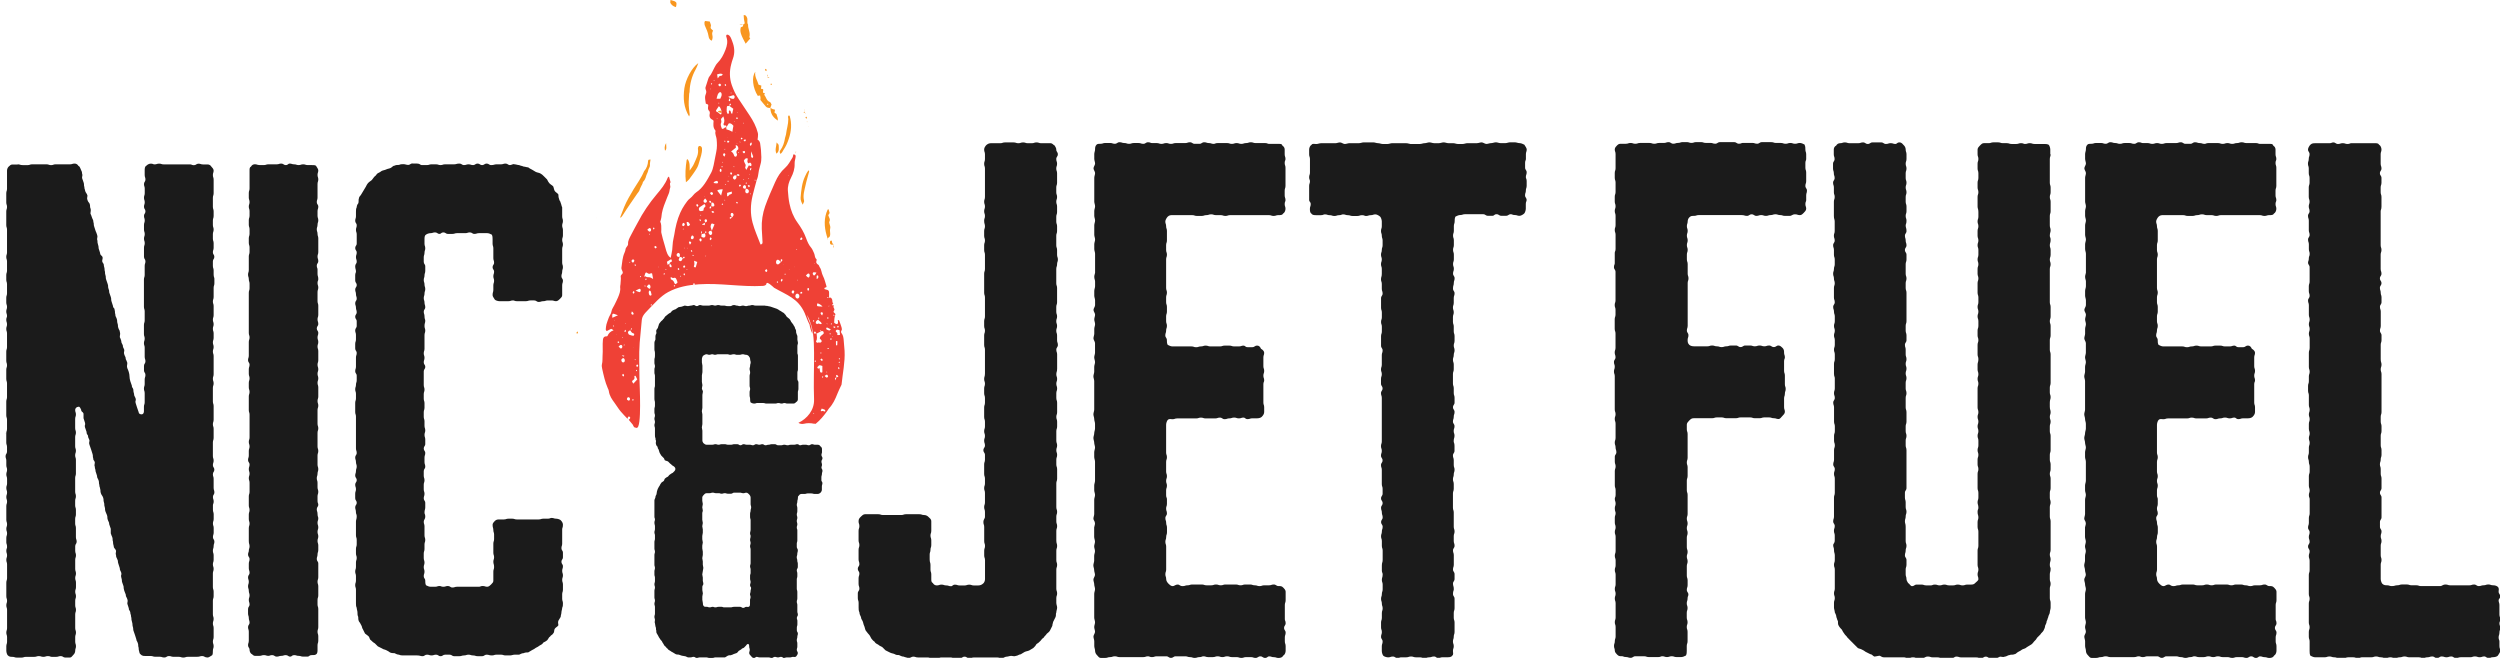
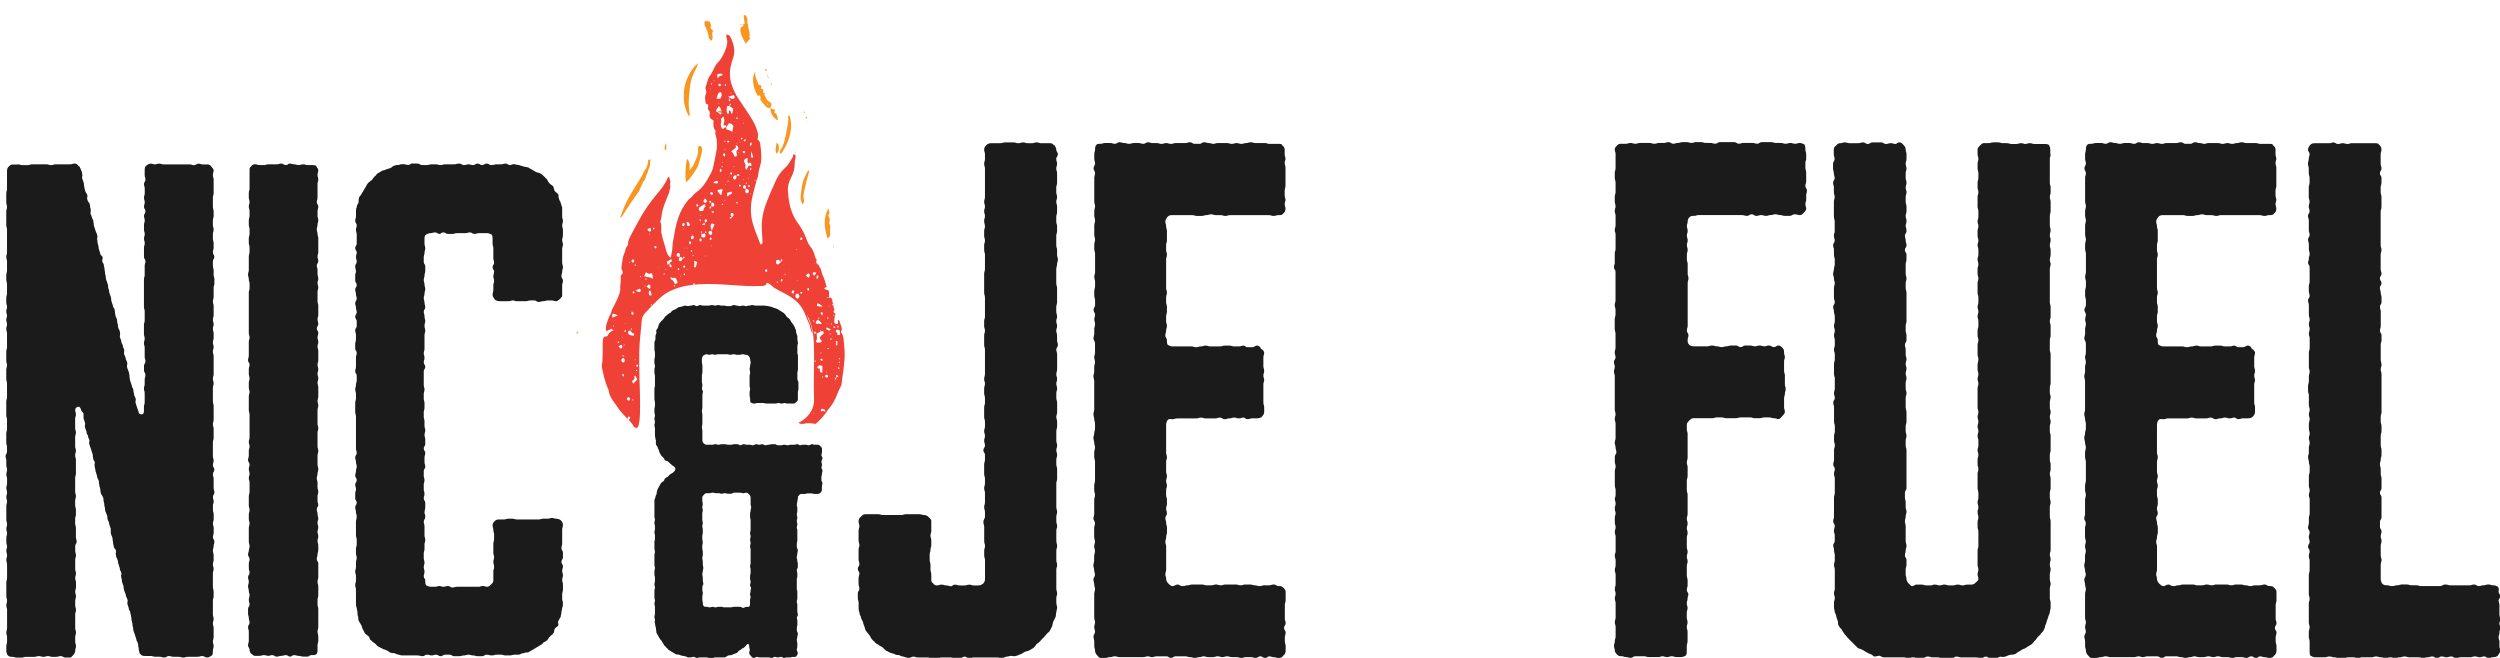
<svg xmlns="http://www.w3.org/2000/svg" viewBox="0 0 463.42 121.94" data-name="Layer 2" id="Layer_2">
  <defs>
    <style>
      .cls-1 {
        fill: #f8961f;
      }

      .cls-2 {
        fill: #ef4136;
      }

      .cls-3 {
        fill: #1b1b1b;
      }
    </style>
  </defs>
  <g data-name="Layer 2" id="Layer_2-2">
    <g>
      <path d="M3.29,30.46c.41,0,.41.15.98.15h.84c.43,0,.43-.15.84-.15h2.68c.41,0,.41.15.84.15s.41-.15.84-.15h2.68c.41,0,.41-.14.84-.14.27,0,.55.14.7.42.27.14.27.28.41.56.14.43.27.43.27.85.15.42,0,.42,0,.84l.29.84c.14.42,0,.42.14.85,0,.42.14.42.14.7.14.42.29.42.43.85,0,.42-.14.42,0,.84s.27.42.41.7c.15.42,0,.56.15.84.14.42,0,.57,0,.99q.14.27.27.7c.14.43.27.43.27.85.15.42,0,.42.15.84l.27.84q.14.28.27.7c.14.42,0,.42,0,.84.14.42,0,.42.14.85q.15.42.15.84l.27.84c0,.42.27.42.43.7.14.42-.15.57,0,.99.14.27.27.27.27.7q.14.43.14.85c.14.42,0,.42.14.84s0,.42.14.84l.29.85c.14.42,0,.42.14.84q.14.27.14.7l.29.84c.14.42,0,.42.14.84l.27.84c0,.43.29.28.29.7.14.42,0,.42.14.84,0,.43.14.43.27.85s0,.42.14.84c.15.42,0,.42.15.84.14.42.27.42.27.7.14.42,0,.57,0,.99q.14.27.27.7c0,.42.14.42.29.84,0,.42.14.42.27.84,0,.42-.14.42,0,.84.14.43.27.43.27.85q.15.27.29.7c0,.43-.14.57,0,.99q.14.28.27.7t.14.84.14.85l.29.84c0,.42.14.27.27.7q0,.42.14.84c0,.42.15.42.29.84s-.14.42,0,.84l.27.85.29.84c0,.28.27.42.55.42.29,0,.43-.28.43-.57v-.84c0-.42.14-.42.14-.84v-1.68c0-.43-.14-.43-.14-.85s.14-.42.14-.84v-.84c0-.42.14-.42.14-.85s-.27-.42-.27-.84v-.84c0-.42.27-.42.27-.84s-.14-.42-.14-.84v-1.69c0-.42-.14-.42-.14-.84s.14-.42.14-.85-.14-.42-.14-.84v-1.68c0-.42.14-.42.14-.84v-1.69c0-.42-.14-.42-.14-.84v-5.06c0-.42.14-.42.14-.84v-1.69c0-.42.14-.42.14-.84s-.27-.42-.27-.84v-1.68c0-.43.14-.43.14-.85s-.14-.42-.14-.84.14-.42.14-.84-.14-.42-.14-.85v-.84c0-.42.14-.42.14-.84s-.14-.42-.14-.84.27-.42.27-.84-.27-.43-.27-.85.14-.42.14-.84-.14-.42-.14-.84.14-.42.14-.85v-.84c0-.42-.14-.42-.14-.84s.27-.42.27-.84-.14-.42-.14-.84v-.85c0-.28,0-.7.27-.84.15-.14.43-.42.86-.42s.41.14.69.14c.43,0,.43-.14.86-.14s.41.14.84.14h4.91c.29,0,.29.15.7.15s.43-.28.84-.28.43.14.84.14h.86c.27,0,.55.15.7.42.14.15.41.42.41.7,0,.42-.14.42-.14.85s.14.42.14.84v2.52c0,.43-.14.43-.14.85v1.68c0,.42.14.42.14.85v.84c0,.42-.14.42-.14.84v.84c0,.42.14.42.14.84s-.14.43-.14.85v.84c0,.42.14.42.14.84v.85c0,.42-.14.42-.14.84s.27.42.27.84-.27.42-.27.84v.84c0,.43.14.43.14.85v.7c0,.56.14.56.14.84v.84c0,.42-.14.42-.14.84v1.69c0,.42-.14.42-.14.84s.14.42.14.84v1.69c0,.42-.14.42-.14.84s.14.42.14.84-.14.42-.14.85.14.42.14.84v.84c0,.42-.14.42-.14.84s.14.43.14.85-.14.42-.14.84.14.42.14.84v3.37c0,.42-.14.42-.14.84s.14.43.14.85-.14.42-.14.84v2.53c0,.42.14.42.14.84v2.53c0,.42-.14.42-.14.84s.14.42.14.84v1.69c0,.42-.14.42-.14.84v2.53c0,.42.14.42.14.84s-.14.42-.14.84.27.42.27.84-.27.42-.27.85.14.42.14.84v1.68c0,.43.14.43.14.85s-.27.42-.27.84.14.42.14.84-.14.42-.14.7v.84c0,.42.14.42.14.85v.84c0,.42-.14.42-.14.84s.14.42.14.84v.84c0,.43-.14.43-.14.85s.27.42.27.84-.14.42-.14.84-.14.42-.14.85.14.42.14.84v.84c0,.42-.14.42-.14.84s.14.42.14.84-.14.43-.14.85v2.53c0,.42.14.42.14.84v.84c0,.42-.14.42-.14.84v2.53c0,.42.14.42.14.84s-.14.42-.14.85.14.42.14.84v1.68c0,.42-.14.42-.14.84s.14.43.14.85-.14.42-.14.84c0,.28,0,.7-.14.84-.29.15-.57.42-.84.42-.57,0-.57-.27-1-.27s-.41.14-.98.14h-1.68c-.43,0-.43.14-.84.14s-.43-.14-.86-.14h-.98c-.41,0-.41-.14-.84-.14s-.41.27-.84.27-.43-.14-.84-.14h-.84c-.43,0-.43-.14-.84-.14h-1c-.27,0-.41,0-.7-.15-.14-.14-.41-.28-.41-.56q-.14-.42-.14-.84c-.15-.43,0-.43-.15-.85-.14-.42-.27-.42-.27-.7l-.27-.84-.29-.84q0-.42-.14-.84,0-.42-.14-.85c-.14-.42,0-.42-.14-.84,0-.42-.15-.42-.15-.84-.14-.42-.27-.28-.27-.7l-.27-.84c0-.42.14-.42,0-.84-.14-.43-.29-.43-.29-.85q-.14-.42-.27-.7-.14-.42-.14-.84l-.29-.84q0-.42-.14-.84c-.14-.42.14-.42,0-.85-.14-.42-.27-.42-.27-.84l-.27-.84c-.15-.42,0-.42-.15-.7-.14-.42-.27-.42-.27-.84-.14-.42,0-.42,0-.84-.14-.43-.43-.43-.43-.85q-.14-.42-.14-.84c-.14-.42,0-.42-.14-.84q-.14-.28-.27-.7v-.84l-.29-.85c0-.42-.14-.42-.27-.84-.14-.42,0-.42-.14-.84-.15-.42-.15-.28-.29-.7s0-.42-.14-.84,0-.42-.14-.84c-.14-.43,0-.43-.14-.85s-.29-.42-.43-.84,0-.42-.14-.84c0-.28-.14-.28-.14-.7-.14-.42,0-.42-.14-.84-.15-.42-.29-.42-.29-.85l-.27-.84c0-.42-.14-.42-.14-.84-.14-.28,0-.42,0-.84-.14-.43-.29-.28-.29-.7-.14-.42,0-.42-.14-.84l-.27-.85-.29-.84c-.14-.42,0-.42,0-.84-.14-.42-.27-.42-.27-.85-.14-.27-.27-.27-.27-.7l-.29-.85c-.14-.42.14-.42,0-.84l-.27-.84v-.84c-.14-.43-.43-.28-.43-.7-.14-.28-.27-.7-.55-.57-.29,0-.57.28-.57.57,0,.42.14.42.14.84s-.14.42-.14.84v1.69c0,.42.14.42.14.84s-.14.42-.14.84v1.69c0,.42.14.42.14.84s-.14.42-.14.84.14.42.14.84v2.53c0,.42-.14.42-.14.85v2.52c0,.42.14.42.14.84s-.14.43-.14.85v.84c0,.42.14.42.14.84v.85c0,.42-.14.42-.14.84v.84c0,.42.14.42.14.84v1.69c0,.42.14.42.14.84s-.27.42-.27.84v.85c0,.42.14.42.14.84s-.14.42-.14.84v1.68c0,.43.14.43.14.85s-.14.42-.14.84.14.42.14.84v.85c0,.42-.14.42-.14.84s.14.42.14.84-.14.42-.14.84v.84c0,.43.14.43.14.85s-.14.42-.14.84v2.53c0,.42.14.42.14.84s-.14.42-.14.84v.84c0,.43.14.43.14.85s-.14.42-.14.84c0,.28-.14.56-.29.7-.27.28-.41.56-.69.56h-.86c-.41,0-.41-.27-.84-.27s-.41.14-.84.14h-.84c-.27,0-.27-.14-.7-.14s-.41.14-.84.14-.43-.14-.84-.14-.43.14-.84.14h-1.54c-.43,0-.43.14-.84.14h-.86c-.41,0-.41-.14-.84-.14-.27,0-.57,0-.84-.28-.14-.14-.27-.56-.27-.84v-.84c0-.42.14-.42.14-.85v-.84c0-.42-.14-.42-.14-.84s.14-.42.14-.84v-3.37c0-.42-.14-.42-.14-.85s.14-.42.14-.84-.14-.42-.14-.84v-2.53c0-.42.14-.42.14-.84v-2.53c0-.42-.14-.42-.14-.84s.14-.42.14-.84-.14-.42-.14-.84.14-.43.14-.7c0-.57-.14-.57-.14-.85v-.84c0-.42.14-.42.14-.84s-.14-.42-.14-.84.14-.42.14-.85-.14-.42-.14-.84v-2.53c0-.42.14-.42.14-.84s-.14-.42-.14-.84.14-.42.14-.84-.14-.42-.14-.85.14-.42.14-.84v-.84c0-.42-.14-.42-.14-.84s.14-.43.14-.85-.14-.42-.14-.84v-.84c0-.42-.14-.42-.14-.84s.27-.42.27-.85v-.84c0-.42-.14-.42-.14-.84v-1.69c0-.42.14-.42.14-.84v-1.68c0-.42-.14-.42-.14-.85v-2.52c0-.43.14-.43.14-.85v-2.52c0-.42-.14-.42-.14-.85v-1.68c0-.42.14-.42.14-.84s-.14-.43-.14-.85v-1.68c0-.42.14-.42.14-.84v-2.53c0-.42-.14-.42-.14-.84s.14-.43.14-.85-.14-.42-.14-.84.14-.42.14-.7c0-.42-.14-.42-.14-.84s.14-.42.14-.84-.14-.42-.14-.85v-.84c0-.42.14-.42.14-.84v-1.68c0-.43-.14-.43-.14-.85v-.84c0-.42.14-.42.14-.84v-1.69c0-.42-.14-.42-.14-.84s.14-.42.14-.84v-4.22c0-.42-.14-.42-.14-.84v-2.52c0-.43.14-.43.14-.85s-.14-.42-.14-.84v-1.69c0-.42.14-.42.14-.84v-3.37c0-.28.14-.56.27-.7.29-.27.43-.42.7-.42h1Z" class="cls-3" />
      <path d="M27.75,33.19c0,.42-.14.42-.14.84l.24.43c-.03-.12-.03-.25.02-.41.08.47.13.22.26.38-.09-.33.07-.12.08-.28l-.23-.06c.02-.41.18-.07.25-.18-.05-.11,0-.47-.09-.39.03-.07.03-.34.12-.08.07-.41-.09-.4-.15-.49.2-.69.06-.48.18-1.2h-.53s0,1.45,0,1.45h0ZM28.27,35.24h0s.02.02.03.03c-.03-.05-.07-.1-.1-.15l.07.13h0ZM28.28,31.75h.04s-.03-.05-.03-.07c0,.03,0,.05,0,.07h0ZM28.44,31.44l.13.02s-.02-.03-.03-.03c-.03,0-.07.02-.1.02h0ZM28.66,30.74c-.17,0-.31.06-.46.11l.46-.11h0ZM30.61,38.6l-.06.18s.06-.08.06-.18h0ZM30.83,39.46l-.03-.27c-.03.13-.08.43-.13.35l.18.33h0c.08.04.16.03.19.22-.02-.22-.11-.93-.22-.63h0ZM31.77,32s0,0,0,.02v-.02s0,0,0,0h0Z" class="cls-3" />
      <path d="M48.07,30.6h.84c.42,0,.42-.14.84-.14h1.55c.42,0,.42-.14.84-.14s.42.28.84.28.42-.28.7-.28c.42,0,.42.14.84.14s.42.14.84.14.42-.14.84-.14.42.14.84.14h.7c.42,0,.7,0,.84.14.14.28.42.56.42.84,0,.42-.14.42-.14.84s.14.42.14.84-.14.42-.14.84v2.53c0,.42-.14.42-.14.84s.28.42.28.84-.14.42-.14.84v.84c0,.42.14.42.14.84s-.14.42-.14.84-.14.42-.14.84.14.42.14.84.14.42.14.84v2.53c0,.42-.14.42-.14.84s.14.42.14.84-.28.42-.28.84.14.42.14.7v.84c0,.42.14.42.14.98,0,.28-.14.28-.14.7s.14.42.14.84-.14.42-.14.84v1.69c0,.42.14.42.14.84v1.69c0,.42-.14.42-.14.84s.14.42.14.84-.28.42-.28.84.28.42.28.84-.14.42-.14.84.14.42.14.84-.14.42-.14.84.14.42.14.84v1.69c0,.42-.14.42-.14.84s.14.42.14.84-.14.42-.14.84.14.42.14.84-.14.42-.14.84.14.42.14.84v1.69c0,.42-.14.42-.14.84s.14.42.14.84-.14.42-.14.84v2.53c0,.42.14.42.14.84s-.14.42-.14.84v2.53c0,.42.14.42.14.84s-.14.42-.14.84v1.69c0,.42.14.42.14.84s-.14.42-.14.84-.14.42-.14.84.14.42.14.84v.84c0,.42.14.42.14.84s-.14.42-.14.84v.84c0,.42.14.42.14.7,0,.42-.28.42-.28.84s.14.42.14.84c0,.56.14.56.14.84,0,.42-.14.42-.14.84s.14.42.14.84-.14.42-.14.84.14.42.14.84-.14.42-.14.84.14.42.14.84v.84c0,.42-.14.42-.14.84s-.14.42-.14.84.28.42.28.84v2.53c0,.42-.14.42-.14.84s.14.42.14.84v1.69c0,.42-.14.42-.14.84v.84c0,.42.14.42.14.84v3.37c0,.42-.14.42-.14.84s.14.42.14.84v.84c0,.42-.14.42-.14.84v.84c0,.28,0,.7-.28.84-.14.14-.42.14-.84.14s-.42.28-.7.28h-.84c-.42,0-.42-.14-.84-.14s-.42-.14-.84-.14-.42.28-.7.28c-.42,0-.42-.28-.84-.28s-.42.14-.84.14-.42.14-.84.14-.42-.28-.84-.28-.42.14-.7.14c-.42,0-.42-.14-.84-.14s-.42.14-.84.14h-.84c-.28,0-.42-.28-.7-.42-.14-.14-.28-.42-.28-.7,0-.42-.28-.42-.28-.84s.14-.42.14-.84v-1.69c0-.42-.14-.42-.14-.84s.28-.42.28-.84-.14-.42-.14-.84-.14-.42-.14-.84v-.84c0-.42.28-.42.28-.84s-.14-.42-.14-.84.14-.42.14-.84-.14-.42-.14-.84-.14-.42-.14-.84.14-.42.14-.84-.14-.42-.14-.84.28-.42.28-.84-.14-.42-.14-.84v-.84c0-.42.14-.42.14-.84s-.28-.42-.28-.84.14-.42.14-.7c0-.42.14-.42.14-.84s-.14-.42-.14-.98v-2.39c0-.42.14-.42.14-.84s-.14-.42-.14-.84v-.84c0-.42.14-.42.14-.84s-.14-.42-.14-.84v-1.69c0-.42.14-.42.14-.84v-1.69c0-.42-.14-.42-.14-.84s.14-.42.14-.84-.14-.42-.14-.84.14-.42.14-.84-.28-.42-.28-.84.14-.42.14-.84v-.84c0-.42.14-.42.14-.84s-.14-.42-.14-.84.14-.42.14-.84v-4.22c0-.42-.14-.42-.14-.84v-2.53c0-.42.14-.42.14-.84s-.14-.42-.14-.84v-.84c0-.42.14-.42.14-.84s-.14-.42-.14-.84v-.84c0-.42.14-.42.14-.84s-.28-.42-.28-.84.14-.42.14-.84v-2.53c0-.42.14-.42.14-.84s-.14-.42-.14-.84v-7.45c0-.42.14-.42.14-.84v-.84c0-.42-.14-.42-.14-.84s-.14-.42-.14-.84.14-.42.14-.84v-2.53c0-.42.14-.42.14-.84v-.84c0-.42-.14-.42-.14-.84v-.84c0-.42.14-.42.14-.84v-.84c0-.42-.14-.42-.14-.84v-.84c0-.42.14-.42.14-.84v-.84c0-.42-.14-.42-.14-.84s.14-.42.14-.84-.14-.42-.14-.84v-.84c0-.42.14-.42.14-.84v-3.37c0-.28,0-.56.28-.7.14-.28.42-.42.7-.42.42,0,.42.14.84.14h0Z" class="cls-3" />
      <path d="M76.48,30.32h.84c.56,0,.56.28.84.28h.98c.42,0,.42-.14.84-.14h.84c.42,0,.42.14.84.14s.42-.14.84-.14h1.69c.42,0,.42-.14.98-.14.42,0,.42.28.84.28s.42-.14.84-.14.42.14.84.14.42-.28.84-.28.42.28.84.28.42-.28.84-.28.42.28.84.28c.56,0,.56-.14.98-.14h.84c.42,0,.42-.14.84-.14s.42.28.84.28c.28,0,.56-.28.84-.14.28,0,.56.14.84.14.28.14.56.14.84.28.28,0,.56.14.84.14.14.14.42.28.7.42.28.14.42.28.7.42.28.14.56.14.84.28.28.14.42.28.7.56l.56.56c.14.28.28.56.42.7.28.28.56.42.7.56.14.28.14.56.28.84.14.28.56.42.7.7,0,.14,0,.56.14.84,0,.28.28.42.28.7.14.28.14.56.28.84v1.69c0,.42.14.42.14.84s-.14.42-.14.84.14.42.14.84v.98c0,.42-.14.42-.14.84s.14.42.14.84-.14.42-.14.84v2.53c0,.42.14.42.14.84s-.14.42-.14.84-.14.42-.14.84.28.42.28.84-.14.42-.14.84v1.83c0,.28-.14.42-.42.7-.14.14-.42.42-.7.42-.42,0-.42-.14-.84-.14h-.7c-.42,0-.42.14-.84.14s-.42.14-.84.14-.42-.28-.84-.28h-.7c-.42,0-.42.14-.84.14h-1.69c-.42,0-.42-.14-.7-.14-.42,0-.42.14-.84.14h-1.69c-.28,0-.7-.14-.84-.28-.14-.28-.42-.56-.42-.84,0-.56.14-.56.14-.98v-.84c0-.42.14-.42.14-.84s-.14-.42-.14-.84.14-.42.14-.84-.28-.42-.28-.84.28-.42.28-.84-.14-.42-.14-.84v-1.83c0-.42-.14-.42-.14-.84v-.84c0-.28,0-.56-.14-.84-.28-.14-.56-.28-.84-.28h-1.55c-.42,0-.42.14-.84.14s-.42-.28-.84-.28-.42.14-.84.14h-1.55c-.42,0-.42.14-.84.14h-.84c-.42,0-.42-.28-.84-.28s-.42.28-.7.28c-.42,0-.42-.28-.84-.28s-.42.14-.84.14c-.28,0-.7.14-.84.28-.28.14-.28.56-.28.84v.84c0,.42.14.42.14.84s-.14.42-.14.84-.14.42-.14.84v.84c0,.42.28.42.28.84v.84c0,.42-.14.42-.14.84s-.14.42-.14.84.14.42.14.84.14.42.14.84-.14.42-.14.84-.14.42-.14.84.14.42.14.84.14.42.14.84-.28.42-.28.84.14.42.14.84c0,.56.14.56.14.84,0,.42-.14.42-.14.98,0,.42.14.42.14.84s-.14.42-.14.84v2.53c0,.42-.14.42-.14.84s.14.42.14.84-.14.42-.14.84.28.42.28.84-.28.42-.28.84v2.53c0,.42.14.42.14.84s-.14.42-.14.84v.84c0,.42.14.42.14.84v.84c0,.42-.14.42-.14.84v.84c0,.42.14.42.14.84v.84c0,.42.14.42.14.84s-.14.42-.14.84.14.42.14.84v.84c0,.42-.28.42-.28.84s.28.42.28.84-.14.42-.14.84v.84c0,.42.14.42.14.84s-.28.42-.28.84v.84c0,.42.14.42.14.84s-.14.42-.14.84v.84c0,.42.14.42.14.84s-.14.42-.14.84.28.42.28.84v.84c0,.42-.14.42-.14.98,0,.28.14.28.14.7,0,.56-.28.56-.28.98s.14.42.14.84v1.69c0,.42.14.42.14.84s-.14.42-.14.84v.84c0,.42-.14.42-.14.84v.84c0,.42.14.42.14.84s-.14.42-.14.84.14.42.14.84-.14.42-.14.84.28.42.28.84c0,.28,0,.56.14.84.28.14.56.28.84.28h.84c.42,0,.42-.14.84-.14.28,0,.28.14.7.14s.42-.14.84-.14.42.28.84.28.42-.14.84-.14h4.08c.28,0,.28-.14.7-.14s.42.14.84.14c.28,0,.56-.28.7-.42.28-.28.42-.42.42-.7v-1.69c0-.42.14-.42.14-.84,0-.56-.14-.56-.14-.98s.14-.42.14-.84-.14-.42-.14-.84v-1.69c0-.42.14-.42.14-.84v-.84c0-.42-.14-.42-.14-.84s-.14-.42-.14-.98c0-.28.28-.56.42-.7.28-.28.56-.28.84-.28h.84c.42,0,.42-.14.84-.14h.7c.42,0,.42.14.84.14h4.08c.42,0,.42-.14.84-.14h.84c.42,0,.42-.14.7-.14.42,0,.42.14.84.14.28,0,.7.14.84.28.28.28.42.56.42.84,0,.56-.14.56-.14.84v2.67c0,.42-.14.42-.14.84s.28.42.28.84v.84c0,.42-.28.42-.28.84s.28.42.28.84-.14.42-.14.84.14.42.14.84-.14.42-.14.84.14.42.14.84v.98c0,.42-.14.42-.14.84v.84c0,.42.14.42.14.84,0,.28,0,.56-.14.84,0,.28-.14.56-.14.84s-.14.56-.14.84c-.14.28-.28.42-.42.7-.14.28,0,.7,0,.84-.14.28-.56.42-.7.7-.14.28,0,.56-.28.84-.14.28-.42.28-.56.56-.28.14-.28.42-.56.7-.14.14-.42.28-.7.42-.14.28-.42.42-.7.56-.14.14-.42.28-.7.42-.14.14-.42.28-.7.42-.28.14-.42.28-.7.42-.28,0-.56,0-.84.14-.28,0-.56.14-.84.28h-.84c-.28,0-.56.14-.84.14h-.84c-.42,0-.42-.14-.84-.14h-.84c-.42,0-.42.14-.84.14-.56,0-.56-.14-.98-.14s-.42.28-.84.28h-.84c-.42,0-.42-.14-.84-.14s-.42-.14-.84-.14-.42.14-.84.14-.42.14-.84.14h-.98c-.42,0-.42-.28-.84-.28h-.84c-.42,0-.42.28-.84.28s-.42-.28-.84-.28-.42.14-.84.14-.42-.14-.84-.14-.42.28-.84.28-.42-.14-.98-.14h-2.53c-.28,0-.56,0-.84-.14-.28,0-.56-.14-.84-.28-.28,0-.56,0-.84-.14-.14-.14-.42-.28-.7-.42-.28-.14-.56-.14-.7-.28l-.84-.42-.56-.56c-.28-.14-.56-.42-.7-.56-.28-.14-.28-.56-.42-.7-.28-.28-.56-.42-.7-.56l-.42-.84c-.14-.14-.14-.56-.28-.7-.14-.28-.28-.56-.42-.7-.14-.28-.14-.56-.14-.84-.14-.28-.14-.56-.14-.84s-.14-.56-.14-.84c-.14-.28-.14-.56-.14-.84v-2.53c0-.42-.14-.42-.14-.84s.14-.42.14-.84v-.84c0-.42-.14-.42-.14-.84s.14-.42.14-.84v-.84c0-.42.14-.42.14-.84s-.14-.42-.14-.84v-.84c0-.42.14-.42.14-.84v-.84c0-.42-.14-.42-.14-.84v-2.53c0-.42.14-.42.14-.98,0-.42-.14-.42-.14-.7,0-.56-.14-.56-.14-.98s.28-.42.28-.84-.28-.42-.28-.84v-.84c0-.42.14-.42.14-.84s-.14-.42-.14-.84.28-.42.28-.84-.28-.42-.28-.84.14-.42.14-.84.14-.42.14-.84-.14-.42-.14-.84-.14-.42-.14-.84.28-.42.28-.84-.14-.42-.14-.84v-5.9c0-.42-.14-.42-.14-.84v-1.69c0-.42.14-.42.14-.84v-.84c0-.42-.14-.42-.14-.84s.14-.42.14-.84.14-.42.14-.84v-.84c0-.42-.28-.42-.28-.84s.14-.42.14-.84v-1.69c0-.42.14-.42.14-.84s-.28-.42-.28-.84v-.84c0-.42.14-.42.14-.84v-.84c0-.42-.14-.42-.14-.84s.28-.42.28-.84v-.84c0-.42-.28-.42-.28-.84s.28-.42.28-.84-.14-.42-.14-.84-.14-.42-.14-.84.28-.42.28-.84-.14-.42-.14-.84-.14-.42-.14-.84.28-.42.28-.84-.28-.42-.28-.84v-.98c0-.42.14-.42.14-.7,0-.42-.14-.42-.14-.98,0-.42.28-.42.28-.84s-.14-.42-.14-.84.14-.42.14-.84-.28-.42-.28-.84.28-.42.28-.84v-1.69c0-.42-.14-.42-.14-.84s.14-.42.14-.84-.28-.42-.28-.84.14-.42.14-.84v-.84c0-.28,0-.56.14-.84,0-.28.14-.56.28-.7.14-.28,0-.7.14-.98,0-.28.28-.42.42-.7.14-.28.28-.42.42-.7.14-.28.28-.42.42-.7.14-.28.28-.56.42-.7.28-.28.56-.42.7-.56.14-.14.28-.42.56-.7.28-.14.28-.42.56-.56.28-.14.56-.28.7-.42.28-.14.56-.14.84-.28.28-.14.56-.14.84-.28.28-.14.42-.42.7-.42.28-.14.56-.14.84-.14.28-.14.56-.14.84-.14s.56.14.84.14c.42,0,.42-.28.84-.28h0Z" class="cls-3" />
      <path d="M0,72.36v-.13c-.01.08-.01.11,0,.13H0Z" class="cls-3" />
      <path d="M.98,80.24s.05.09.06.15c0-.07-.02-.13-.06-.15h0Z" class="cls-3" />
      <path d="M7.58,77.74c.08.11.14.23.21.36-.08-.2-.15-.3-.21-.36h0Z" class="cls-3" />
      <path d="M31.71,30.74l-.04.07c.13.13.15.11.04-.07h0Z" class="cls-3" />
      <path d="M182.91,26.84c.15-.15.44-.29.73-.29h1.76c.44,0,.44-.15.88-.15h1.61c.44,0,.44.15.88.15s.44-.15.88-.15.44.15.88.15h.73c.44,0,.44-.15.88-.15s.44.15.88.15h1.76c.29,0,.44.29.73.44.15.29.29.44.29.73,0,.44.29.44.29.88s-.29.44-.29.88.15.44.15.88-.15.44-.15.88.15.44.15.88v1.76c0,.44-.15.44-.15.88v.88c0,.44.15.44.15.88s-.15.44-.15.88.15.44.15.88v1.03c0,.44-.15.44-.15.88v.88c0,.44.15.44.15.88v.88c0,.44-.15.44-.15.88v1.76c0,.44.15.44.15.88v.88c0,.44.15.44.15.88s-.15.44-.15.88-.15.44-.15.88v2.64c0,.44.15.44.15.88v2.64c0,.44-.15.44-.15.88v.88c0,.44.15.44.15.88s-.15.44-.15.88.15.44.15.88-.15.44-.15.88.15.44.15.88v.88c0,.44.15.44.15.88s-.29.44-.29.88.15.44.15.88v2.64c0,.59-.15.59-.15,1.03s.15.44.15.88-.15.44-.15.88.15.44.15.88-.15.44-.15.88v.88c0,.44.15.44.15.88v1.76c0,.44-.15.44-.15.88s.15.44.15.88v.88c0,.44-.15.44-.15.88v1.76c0,.44.15.44.15.88s-.15.44-.15.88.15.44.15.88-.15.44-.15.88v.88c0,.44.15.44.15.88v1.76c0,.44-.15.44-.15.88v4.4c0,.44.15.44.15.88s-.15.44-.15.88v.88c0,.44.15.44.15.88s-.15.44-.15.88v1.76c0,.59.15.59.15,1.03s-.15.44-.15.88v1.76c0,.44.15.44.15.88s-.15.44-.15.88v3.52c0,.44.15.44.15.88s-.15.44-.15.88v.88c0,.29.15.59.15.88s-.15.59-.15.88c-.15.29,0,.59-.15.88l-.44.88c0,.15-.15.44-.15.73l-.44.88c-.15.29-.44.44-.59.59-.15.29-.44.44-.58.73-.29.15-.44.44-.59.59-.29.29-.44.44-.73.59-.15.29-.29.44-.59.73-.29.15-.44.29-.73.44-.29.15-.59.15-.88.29-.29.15-.44.29-.73.44-.29,0-.59.29-.88.29-.29.15-.59,0-.88,0s-.59.15-.88.15-.59.29-.88.29c-.44,0-.44-.15-.88-.15h-4.25c-.44,0-.44.15-.88.15s-.44-.29-.88-.29-.44.29-.88.29h-.88c-.44,0-.44-.15-.88-.15h-1.61c-.44,0-.44.15-.88.15h-.88c-.44,0-.44-.15-.88-.15h-1.76c-.44,0-.44-.15-.88-.15-.29,0-.59.29-.88.29-.29-.15-.59-.15-.88-.29-.29,0-.59-.15-.88-.29-.15,0-.59,0-.73-.15-.29-.15-.59-.15-.88-.29l-.88-.44-.59-.59c-.29-.15-.59-.29-.73-.44-.29-.15-.59-.29-.73-.59-.29-.15-.44-.44-.59-.59-.15-.29-.29-.59-.44-.73-.29-.29-.44-.59-.59-.73-.15-.29-.15-.59-.29-.88-.15-.29-.15-.59-.29-.88-.15-.29-.29-.44-.29-.73-.15-.29-.29-.59-.29-.88-.15-.29-.15-.59-.15-.88v-.88c0-.44-.15-.44-.15-.88v-.88c0-.44.29-.44.29-.88s-.15-.44-.15-.88v-1.03c0-.44.15-.44.15-.88s-.29-.44-.29-.88.29-.44.29-.88-.15-.44-.15-.88v-1.76c0-.44.15-.44.15-.88s-.15-.44-.15-.88v-1.76c0-.44.15-.44.15-.88s-.15-.44-.15-.88.15-.59.44-.88c.15-.15.44-.44.73-.44h2.49c.44,0,.44.15.88.15h3.37c.44,0,.44-.15.88-.15h2.49c.44,0,.44.15.88.15.29,0,.59.15.73.29.29.29.59.44.59.88v1.76c0,.44-.15.44-.15.88s.15.44.15.88v.88c0,.44-.15.44-.15.88s-.15.44-.15.88v.88c0,.59.15.59.15,1.03v.88c0,.44.15.44.15.88v.88c0,.29,0,.59.29.73.15.29.44.44.73.44.44,0,.44-.15.88-.15s.44.15.88.15.44.15.88.15c.29,0,.29-.29.73-.29s.44.15.88.15h.88c.44,0,.44-.15.88-.15s.44.15.88.15h.73c.44,0,.73-.15.88-.29.29-.15.44-.59.44-.88v-3.52c0-.44-.15-.44-.15-.88v-.88c0-.44.15-.44.15-.88s-.15-.44-.15-.88v-2.64c0-.44-.15-.44-.15-.88,0-.59.29-.59.29-1.03v-.88c0-.44-.15-.44-.15-.88s.15-.44.15-.88v-1.76c0-.44-.15-.44-.15-.88s.15-.44.15-.88v-.88c0-.44-.15-.44-.15-.88v-1.76c0-.44.15-.44.15-.88v-.88c0-.44-.29-.44-.29-.88s.29-.44.29-.88-.15-.44-.15-.88.15-.44.15-.88-.15-.44-.15-.88.15-.44.15-.88v-.88c0-.44-.15-.44-.15-.88v-1.76c0-.44.15-.44.15-.88v-.88c0-.44-.15-.44-.15-.88v-.88c0-.44.15-.44.15-.88s-.15-.44-.15-.88.15-.44.15-1.03v-4.4c0-.44-.15-.44-.15-.88v-1.76c0-.44.15-.44.15-.88s-.15-.44-.15-.88v-.88c0-.44.15-.44.15-.88v-3.52c0-.44-.15-.44-.15-.88v-3.52c0-.44.15-.44.15-.88v-2.64c0-.44-.15-.44-.15-.88v-.88c0-.44.15-.44.15-.88s-.15-.44-.15-.88v-.88c0-.44.15-.44.15-.88s-.15-.44-.15-1.03c0-.44.15-.44.15-.88s-.15-.44-.15-.88.15-.44.15-.88-.15-.44-.15-.88.15-.44.15-.88v-5.27c0-.44-.15-.44-.15-.88s.15-.44.15-.88v-.88c0-.44-.15-.44-.15-.88,0-.29.15-.59.44-.88h0Z" class="cls-3" />
      <path d="M237.7,26.99c.29.15.44.44.44.73v.88c0,.44.15.44.15.88,0,.29-.15.29-.15.73s.15.44.15.88v3.37c0,.44-.15.44-.15.88v.88c0,.44.15.44.15.88,0,.29-.15.29-.15.73s.15.44.15.88c0,.29-.15.73-.44.88-.15.29-.44.29-.88.29s-.44.15-.88.15-.44-.15-.88-.15h-7.18c-.44,0-.44.15-.88.15s-.44-.15-.88-.15h-.88c-.44,0-.44-.15-.88-.15s-.44.15-.88.15-.44.15-.88.15h-.88c-.44,0-.44-.15-.88-.15h-3.66c-.29,0-.59,0-.88.29-.15.15-.44.59-.44.88,0,.44.15.44.15.88s.15.44.15.88v1.76c0,.44-.15.44-.15.88v.88c0,.44.15.44.15.88s-.15.44-.15.88v5.28c0,.44.15.44.15.88s-.15.44-.15.88v.88c0,.44.15.44.15.88v.88c0,.44-.15.44-.15.88v.88c0,.44.15.44.15.88s-.15.44-.15.88-.15.44-.15.88.29.44.29.88c0,.29,0,.59.15.88.29.15.58.29.88.29h3.52c.44,0,.44.15.88.15s.44-.15.88-.15.44-.15.88-.15.44.15.88.15h1.76c.44,0,.44-.15.88-.15h.88c.44,0,.44.15.88.15h.88c.44,0,.44-.15.88-.15.29,0,.29.29.73.29h.88c.44,0,.44-.29.88-.29s.59.29.73.59c.29.15.59.44.59.73,0,.44-.15.44-.15.88v1.61c0,.44.15.44.15.88s-.15.44-.15.88.15.44.15.88c0,.29-.15.29-.15.73v3.37c0,.44.15.44.15.88v.88c0,.29-.15.59-.44.88-.15.15-.44.29-.88.29h-.88c-.44,0-.44.15-.88.15s-.44-.29-.73-.29c-.44,0-.44.15-.88.15s-.44-.15-.88-.15-.44.15-.88.15-.44.15-.88.15-.44-.29-.88-.29-.44.15-.88.15h-1.76c-.44,0-.44-.15-.88-.15s-.44.15-.88.15h-3.52c-.44,0-.44.15-.88.15-.29,0-.59-.15-.88.15-.15.15-.29.59-.29.88v5.13c0,.44.15.44.15.88s-.15.44-.15.88v1.76c0,.44.15.44.15.88s-.15.44-.15.88.15.44.15.88-.15.44-.15.88v.88c0,.44.15.44.15.73v.88c0,.44-.15.44-.15.88s.15.44.15.88-.29.44-.29.88.15.44.15.88.15.44.15.88v.88c0,.44-.15.44-.15.88s-.15.44-.15.88.15.44.15.88v4.25c0,.44-.15.44-.15.88s.15.44.15.88c0,.29.15.59.44.88.15.15.44.44.73.44.44,0,.44-.29,1.03-.29.29,0,.29.29.88.29.44,0,.44-.15.88-.15s.44-.15.88-.15h1.76c.44,0,.44.15.88.15h.88c.44,0,.44-.15.88-.15s.44.15.88.15.44-.15.88-.15h1.91c.44,0,.44.15.88.15s.44-.15.88-.15h.88c.44,0,.44.15.88.15s.44.15.88.15.44-.15.88-.15h.88c.44,0,.44-.15.88-.15s.44.29.88.29.59,0,.88.29c.15.15.44.44.44.73v1.61c0,.44-.15.44-.15.88v2.64c0,.29.15.29.15.73s-.29.44-.29.88.29.44.29.88-.15.44-.15.88v.73c0,.44.15.44.15.88v.88c0,.29-.15.73-.44.88-.15.29-.44.44-.88.44s-.44-.15-.88-.15-.44-.15-.88-.15c-.29,0-.29.29-.73.29s-.44-.29-.88-.29-.44.29-.88.29-.44-.15-.88-.15h-.88c-.44,0-.44.15-.88.15s-.44-.15-.88-.15h-.88c-.44,0-.44-.15-.88-.15s-.44.15-.88.15-.44-.15-.88-.15-.44.15-.88.15h-.88c-.44,0-.44-.15-.88-.15-.29,0-.29.15-.73.15s-.44.15-.88.15-.44-.15-.88-.15-.44-.15-.88-.15h-1.76c-.44,0-.44.29-.88.29s-.44-.29-.88-.29h-1.76c-.44,0-.44.15-.88.15s-.44-.15-.73-.15c-.44,0-.44.15-.88.15h-4.4c-.44,0-.44-.15-.88-.15s-.44.15-.88.15-.44.15-.88.15h-.88c-.29,0-.44-.29-.73-.59-.15-.15-.29-.44-.29-.73s-.15-.59-.15-.88v-.88c0-.29-.15-.59-.15-.88s.29-.59.29-.88-.15-.59-.15-.88.15-.59.15-.88-.15-.59-.15-.88v-4.4c0-.29.15-.59.15-.88s-.15-.59-.15-.88-.15-.59-.15-.88.29-.59.29-.88-.15-.59-.15-.88-.15-.59-.15-.88.15-.59.15-.88v-.88c0-.29.15-.59.15-.88s-.15-.59-.15-.88.15-.59.15-.88-.15-.59-.15-.88v-1.76c0-.15.15-.44.15-.73,0-.44-.29-.59-.29-.88s.15-.59.15-.88v-2.64c0-.29.15-.59.15-.88s-.15-.59-.15-.88v-.88c0-.29.15-.59.15-.88v-3.52c0-.29-.15-.59-.15-.88v-.88c0-.29.15-.59.15-.88s-.15-.59-.15-.88-.15-.59-.15-.88.15-.59.15-.88.15-.59.15-.88v-.88c0-.29-.15-.59-.15-.88s-.15-.59-.15-.88.15-.59.15-.88v-5.27c0-.29-.15-.59-.15-.88s.15-.59.15-.88v-.88c0-.29.15-.59.15-.88s-.15-.59-.15-.88.15-.59.15-.88v-1.76c0-.29-.29-.59-.29-.88s.15-.59.15-.88v-.88c0-.29.15-.59.15-.88s-.15-.59-.15-.88.15-.59.15-.88-.29-.59-.29-.88.29-.59.29-.88v-.88c0-.29-.15-.59-.15-.88v-.88c0-.29.15-.59.15-.88v-.88c0-.29-.15-.44-.15-.88,0-.29.15-.59.15-.73v-3.52c0-.29-.15-.59-.15-.88v-.88c0-.29.15-.59.15-.88s-.15-.59-.15-.88v-1.76c0-.29.15-.59.15-.88s-.15-.59-.15-.88v-.88c0-.29.15-.59.15-.88s-.15-.59-.15-.88v-4.4c0-.29.15-.59.15-.88s-.29-.59-.29-.88.29-.59.29-.88-.15-.59-.15-.88v-.88c0-.29.15-.59.15-.88s0-.59.29-.88c.15-.15.44-.15.73-.15.44,0,.44-.15.88-.15h.88c.44,0,.44.15.88.15s.44-.29.88-.29.44.15.88.15.44.15.88.15.44-.15.88-.15h.88c.44,0,.44.15.88.15s.44-.29.88-.29.44.15.73.15h.88c.44,0,.44.15.88.15s.44-.15.88-.15.44.15.88.15.44-.15.88-.15h1.76c.44,0,.44-.15.88-.15s.44.29.88.29h.88c.44,0,.44-.29.88-.29s.44.15.88.15.44.15.88.15c.29,0,.29-.15.73-.15h1.76c.44,0,.44.15.88.15s.44-.15.88-.15.44.15.88.15.44-.15.88-.15.44-.15.88-.15.44.15.88.15h1.76c.44,0,.44.15.73.15h1.76c.44,0,.59,0,.73.29h0Z" class="cls-3" />
-       <path d="M244.88,26.55h2.64c.29,0,.59-.15.88-.15s.59.29.88.29.59-.15.88-.15h1.76c.29,0,.59-.15.88-.15h1.76c.29,0,.59.15.88.15s.59.15.88.15h.88c.29,0,.59-.15.88-.15h2.49c.44,0,.73.15.88.15h1.76c.29,0,.58-.15.88-.15s.58-.15.88-.15.58.15.88.15h.88c.29,0,.59-.15.88-.15s.59.15.88.15h.88c.29,0,.59.15.88.15h.88c.29,0,.59-.15.88-.15h1.76c.29,0,.59-.15.88-.15s.59.29.88.29.59-.15.88-.15.59-.15.88-.15.58.15.88.15h.88c.29,0,.58-.15.88-.15h.88c.29,0,.59.15.88.15s.59.15.88.29c.15.29.44.59.44.88,0,.44-.15.44-.15.88v.88c0,.29-.15.29-.15.73v.88c0,.44.29.44.29.88s-.15.44-.15.88c0,.29.15.29.15.73v.88c0,.44-.15.44-.15.88s-.15.44-.15.88.29.44.29.88c0,.29-.15.29-.15.73v.88c0,.29-.15.73-.29.88-.15.15-.58.44-.88.44-.44,0-.44-.15-.88-.15s-.44-.15-.73-.15c-.44,0-.44.29-.88.29h-.88c-.44,0-.44-.29-.88-.29s-.44.29-.73.29h-.88c-.44,0-.44-.29-.88-.29h-3.37c-.44,0-.44.15-.88.15-.29,0-.59.15-.88.29-.15.29-.15.59-.15.88,0,.44-.15.44-.15.88v.88c0,.44-.15.44-.15.88s.15.44.15.88v.88c0,.44-.15.44-.15.88s.15.44.15.88v.88c0,.44-.15.44-.15.88s.15.44.15.88-.15.44-.15.88.29.44.29.88-.15.44-.15.88-.15.44-.15,1.03c0,.44.29.44.29.88s-.15.44-.15.88v.88c0,.44-.15.44-.15.88s.15.44.15.88-.15.44-.15.88v.88c0,.44.15.44.15.88v.88c0,.44.15.44.15.88v.88c0,.44-.15.44-.15.88s.15.44.15.88-.15.44-.15.88-.15.44-.15.88.15.44.15.88v.88c0,.44-.15.44-.15.88v1.76c0,.44.15.44.15.88v.88c0,.44.15.44.15.88v.88c0,.44-.29.44-.29.88s.29.44.29.88-.15.44-.15.88-.15.44-.15.88.29.44.29.88-.15.44-.15.88.15.44.15.88-.15.44-.15,1.03c0,.29.15.29.15.88v.88c0,.44-.29.44-.29.88s.15.44.15.88v.88c0,.44.15.44.15.88s-.15.44-.15.88-.15.44-.15.88.15.44.15.88v.88c0,.44-.15.44-.15.88v2.64c0,.44.15.44.15.88v2.64c0,.44.15.44.15.88s-.15.44-.15.88v.88c0,.44.15.44.15.88s-.29.44-.29.88.15.44.15.88v1.76c0,.44-.15.44-.15.88s.29.44.29.88v.88c0,.44-.29.44-.29.88s.15.44.15,1.03c0,.29-.15.29-.15.88,0,.44.29.44.29.88v1.76c0,.44-.15.44-.15.88v.88c0,.44.15.44.15.88v1.76c0,.44-.15.44-.15.88s-.15.44-.15.88.15.44.15.88-.15.44-.15.88c0,.29.15.73-.15.88-.15.29-.59.29-.88.29h-.88c-.44,0-.44.15-.88.15-.29,0-.29-.29-.73-.29s-.44.15-.88.15-.44.15-.88.15-.44-.15-.88-.15h-.73c-.44,0-.44-.15-.88-.15s-.44.15-.88.15h-.88c-.44,0-.44.15-.73.15-.44,0-.44-.29-.88-.29s-.44.15-.88.15c-.29,0-.73-.15-.88-.29-.15-.15-.29-.59-.29-.88v-.88c0-.44.15-.44.15-.88s-.29-.44-.29-.88.15-.44.15-.88-.15-.44-.15-.88v-.88c0-.44.15-.44.15-.88v-.88c0-.44.15-.44.15-.88s-.15-.44-.15-.88-.15-.44-.15-.88.15-.44.15-.88.15-.44.15-.88v-.88c0-.44-.15-.44-.15-.88s.15-.44.15-1.03c0-.29-.15-.29-.15-.73v-.88c0-.59.15-.59.15-1.03v-1.76c0-.44-.15-.44-.15-.88v-.88c0-.44-.15-.44-.15-.88s.15-.44.15-.88.15-.44.15-.88-.29-.44-.29-.88.29-.44.29-.88-.15-.44-.15-.88-.15-.44-.15-.88.29-.44.29-.88-.29-.44-.29-.88.29-.44.29-.88v-.88c0-.44-.15-.44-.15-.88v-2.64c0-.44-.15-.44-.15-.88s.29-.44.29-.88-.29-.44-.29-.88.15-.44.15-.88-.15-.44-.15-.88.15-.44.15-.88v-8.06c0-.44-.15-.44-.15-.88s.29-.44.29-.88-.29-.44-.29-.88v-.88c0-.44.15-.44.15-.88s-.15-.44-.15-.88.15-.44.15-.88v-1.76c0-.44.15-.44.15-.88s-.29-.44-.29-.88v-1.76c0-.44.15-.44.15-.88v-.88c0-.44-.15-.44-.15-.88s.15-.44.15-.88v-.88c0-.44-.15-.44-.15-.88v-1.76c0-.44.29-.44.29-.88s-.15-.44-.15-.88v-.88c0-.44-.15-.44-.15-.88s.15-.44.15-1.03v-.88c0-.44-.15-.44-.15-.88s.15-.44.15-.88-.15-.44-.15-.88.15-.44.15-.88.15-.44.15-.88v-.88c0-.44-.15-.44-.15-.88s-.15-.44-.15-.88.15-.44.15-.88v-.88c0-.29-.15-.73-.29-.88-.15-.15-.59-.44-.88-.44-.44,0-.44.15-.88.15s-.44.15-.88.15c-.29,0-.29-.15-.73-.15s-.44.15-.88.15h-.88c-.44,0-.44-.15-.88-.15s-.44-.15-.88-.15c-.29,0-.29.15-.73.15s-.44.15-.88.15-.44-.15-.88-.15-.44-.15-.88-.15c-.29,0-.29.15-.73.15h-.88c-.29,0-.73,0-.88-.29-.29-.15-.29-.59-.29-.88,0-.44.15-.44.15-.88s-.29-.44-.29-.73v-2.64c0-.44.15-.44.15-.88,0-.29-.15-.29-.15-.73s.15-.44.15-.88v-2.49c0-.44-.15-.44-.15-.88v-.88c0-.29.15-.73.44-.88.15-.29.59-.15.88-.15s.59-.15.88-.15h0Z" class="cls-3" />
      <path d="M334.51,26.84c.15.29.15.59.15.88,0,.44.15.44.15.88v.88c0,.29-.15.29-.15.73v.88c0,.44.15.44.15.88v1.61c0,.44-.15.44-.15.88s.29.44.29.88-.14.44-.14.88v.88c0,.29-.15.29-.15.73s.15.44.15.88c0,.29-.29.59-.44.73-.29.29-.44.44-.73.44-.44,0-.44-.15-.88-.15-.58,0-.58.29-1.02.29h-.88c-.44,0-.44-.15-.88-.15s-.44-.15-.88-.15-.44.15-.88.15-.44.15-.88.15-.44-.15-.88-.15-.44.15-.88.15-.44-.29-.88-.29-.44.29-.88.29-.44-.15-1.02-.15h-7.91c-.44,0-.44.15-.88.15s-.58,0-.88.29c-.15.15-.29.44-.29.73,0,.44-.15.44-.15.88s.15.44.15.88-.15.44-.15.88.15.44.15.88-.15.44-.15.88.15.44.15.88-.15.44-.15.88v.88c0,.44.15.44.15.88v1.76c0,.44.15.44.15.88s-.15.44-.15.88v7.91c0,.44-.15.44-.15.88s.29.44.29.88-.15.44-.15.88c0,.29,0,.59.29.88.15.15.44.29.88.29h2.49c.44,0,.44-.15.88-.15s.44.15.88.15.44.15.88.15.44-.15.88-.15.44-.15.88-.15h.88c.44,0,.44.29.88.29s.44-.29.88-.29h.88c.44,0,.44.15.88.15s.44-.15.88-.15.44.15.88.15.44-.15.88-.15.44.29.88.29.44-.29.88-.29c.29,0,.58.29.73.44.29.29.29.59.29.88,0,.44.15.44.15.88,0,.29-.15.29-.15.73v1.76c0,.44.15.44.15.88v1.61c0,.44.15.44.15.88s-.15.44-.15.88-.15.44-.15.88v1.61c0,.44.15.44.15.88,0,.29-.29.59-.44.73-.29.29-.44.59-.73.59-.44,0-.44-.15-.88-.15s-.44-.15-.88-.15h-.88c-.44,0-.44.15-.88.15h-.88c-.44,0-.44-.15-.88-.15h-1.76c-.44,0-.44.15-.88.15h-1.76c-.44,0-.44-.15-.88-.15h-.88c-.44,0-.44.15-.88.15h-3.37c-.44,0-.58.15-.88.44-.15.15-.44.44-.44.73v.88c0,.44.15.44.15.88v4.4c0,.44-.15.44-.15.88s.15.44.15.88v1.61c0,.44-.15.44-.15.88v1.76c0,.44.15.44.15.88v3.52c0,.44-.15.44-.15.88s.15.44.15.88-.15.44-.15.88.15.44.15.88-.15.44-.15.88v1.76c0,.44.15.44.15.88s-.15.44-.15.88.15.44.15.88-.15.44-.15.88v1.76c0,.44.15.44.15.88v.88c0,.44-.15.44-.15.88s.29.44.29.88c0,.29-.15.29-.15.73s-.15.44-.15.88.15.44.15.88-.15.44-.15.88v.88c0,.44.15.44.15.88s-.15.44-.15.88.15.44.15.88v1.76c0,.44-.15.44-.15.88v.88c0,.29,0,.59-.15.88-.29.15-.59.29-.88.29h-.88c-.44,0-.44-.15-.88-.15s-.44.15-.88.15-.44-.15-.88-.15c-.29,0-.29.15-.73.15h-1.76c-.44,0-.44-.15-.88-.15h-1.61c-.44,0-.44.29-.88.29s-.44-.15-.88-.15-.44-.15-.73-.15c-.44,0-.59,0-.88-.29-.15-.15-.44-.44-.44-.73,0-.44-.15-.44-.15-.88s.15-.44.15-.88.15-.44.15-.88v-1.76c0-.44-.15-.44-.15-.88s.15-.44.15-.88v-2.64c0-.44-.15-.44-.15-.88s.15-.44.15-.88-.15-.44-.15-.88.15-.44.15-.88v-1.76c0-.44-.15-.44-.15-.88s.15-.44.15-.88v-.88c0-.44-.15-.44-.15-.88s.15-.44.15-.88v-2.64c0-.44-.15-.44-.15-.88s.15-.44.15-.88-.15-.44-.15-.88v-.88c0-.44.15-.44.15-.88,0-.29-.15-.29-.15-.88,0-.44.15-.44.15-.88s-.15-.44-.15-.88c0-.29.15-.29.15-.73v-.88c0-.44-.15-.44-.15-.88v-2.64c0-.44.15-.44.15-.88s-.15-.44-.15-.88v-.88c0-.44.29-.44.29-.88s-.15-.44-.15-.88-.15-.44-.15-.88.15-.44.15-.88v-2.64c0-.44-.15-.44-.15-.88s.15-.44.15-.88-.15-.44-.15-.88v-6.15c0-.44-.15-.44-.15-.88s.15-.44.15-.88-.15-.44-.15-.88.29-.44.29-.88-.15-.44-.15-.88.15-.44.15-.88v-2.64c0-.44-.15-.44-.15-.88v-1.76c0-.44.15-.44.15-.88v-.88c0-.44-.15-.44-.15-.88s.15-.44.15-.88v-5.27c0-.44-.29-.44-.29-.88s.15-.44.15-.73v-1.91c0-.29.15-.29.15-.73v-2.64c0-.44-.15-.44-.15-.88s.15-.44.15-.88v-1.76c0-.44-.15-.44-.15-.88s.15-.44.15-.88-.15-.44-.15-.88v-.88c0-.44.15-.44.15-.88v-1.76c0-.44-.15-.44-.15-.88v-.88c0-.44.15-.44.15-.88v-2.64c0-.44-.15-.44-.15-.88,0-.29.29-.59.44-.73.29-.29.44-.29.88-.29h.73c.44,0,.44-.15.88-.15s.44.15.88.15.44-.15.88-.15h1.76c.44,0,.44.15.88.15s.44-.15.88-.15h.88c.44,0,.44-.15.88-.15s.44.29.88.29.44-.15.88-.15.44-.15.88-.15h.73c.44,0,.44.15.88.15s.44-.15.88-.15h.88c.44,0,.44.15.88.15h.88c.44,0,.44.15.88.15s.44-.29.88-.29h2.64c.44,0,.44.29.88.29s.44-.15.73-.15h1.76c.44,0,.44.15.88.15s.44-.29.88-.29h1.76c.44,0,.44.15.88.15h.88c.44,0,.44.15.88.15s.44-.15.88-.15.44.15.88.15.44-.15.88-.15c.29,0,.59.15.88.29h0Z" class="cls-3" />
      <path d="M380.12,28.6c0,.44-.15.44-.15.88v4.4c0,.44.15.44.15.88v.88c0,.44-.15.44-.15.88s.15.44.15.88v1.76c0,.44-.15.44-.15.88v1.76c0,.44.15.44.15.88s-.15.44-.15,1.03c0,.29.15.29.15.73,0,.59-.15.59-.15,1.03s.15.44.15.88v.88c0,.44-.15.44-.15.88s.15.44.15.88-.15.44-.15.88v6.15c0,.44.15.44.15.88v1.76c0,.44-.15.44-.15.88s.15.44.15.88v1.76c0,.44-.15.44-.15.88v1.76c0,.44.15.44.15.88v5.28c0,.44-.15.44-.15.88v.88c0,.44.15.44.15.88s-.15.44-.15,1.03v.73c0,.59.15.59.15,1.03s-.15.44-.15.88.15.44.15.88-.15.44-.15.88v.88c0,.44.15.44.15.88v2.64c0,.44-.15.44-.15.88v.88c0,.44.15.44.15.88v.88c0,.44-.15.44-.15.88s.15.44.15.88v1.76c0,.44-.15.44-.15.88v.88c0,.44.15.44.15.88s-.15.44-.15.88v1.76c0,.44.15.44.15.88v5.28c0,.44-.15.44-.15.88s.15.44.15.88-.15.44-.15,1.03c0,.44.15.44.15.73,0,.59-.15.59-.15,1.03v.88c0,.44.15.44.15.88s-.15.44-.15.88v1.76c0,.44.15.44.15.88v.88c0,.29-.15.59-.15.88s-.29.59-.29.88c-.15.29-.15.59-.29.73,0,.29-.15.59-.29.88,0,.29-.15.59-.29.88-.15.29-.44.44-.59.73l-.59.59c-.15.29-.29.44-.59.73-.15.15-.29.44-.59.59-.29.15-.44.29-.73.44-.29.29-.59.29-.88.44-.15.15-.44.29-.73.44-.29.15-.44.44-.73.44-.29.15-.58,0-.88.15-.29,0-.58.29-.88.29-.29.15-.58,0-.88,0-.29.15-.59.29-.88.29h-.88c-.44,0-.44-.29-.88-.29s-.44.29-.88.29-.44-.15-.88-.15h-2.79c-.44,0-.44-.15-.88-.15s-.44.29-.88.29h-1.76c-.44,0-.44-.15-.88-.15h-.88c-.44,0-.44-.15-.88-.15-.59,0-.59.29-1.03.29h-.88c-.44,0-.44-.15-.88-.15s-.44.15-.88.15-.44-.15-.88-.15h-3.66c-.29,0-.44-.15-.73-.29-.29,0-.73.15-1.03.15-.29-.15-.44-.44-.73-.44l-.88-.44c-.15-.15-.44-.29-.73-.44-.29-.15-.59-.15-.73-.29l-.73-.73-.59-.59-.58-.59c-.15-.29-.44-.44-.59-.73-.15-.15-.29-.44-.44-.73-.15-.15-.44-.44-.58-.73-.15-.15-.15-.59-.15-.88-.15-.15-.15-.44-.29-.73,0-.29-.15-.59-.29-.88,0-.29-.15-.59-.15-.88v-.88c0-.44.15-.44.15-.88s-.15-.44-.15-.88.15-.44.15-.88v-3.52c0-.44-.15-.44-.15-.88s.15-.44.15-.88v-.88c0-.44-.15-.44-.15-1.03,0-.44-.15-.44-.15-.88,0-.29.29-.29.29-.88v-.88c0-.44-.15-.44-.15-.88s.15-.44.15-.88-.29-.44-.29-.88.15-.44.15-.88v-3.52c0-.44.15-.44.15-.88v-2.64c0-.44-.15-.44-.15-.88s.15-.44.15-.88-.29-.44-.29-.88.15-.44.15-.88v-1.76c0-.44.15-.44.15-.88s-.15-.44-.15-.88v-.88c0-.44.15-.44.15-.88v-.88c0-.44-.15-.44-.15-.88v-2.64c0-.44-.15-.44-.15-.88s.29-.44.29-.88-.15-.44-.15-.88.15-.44.15-.88v-1.9c0-.29-.15-.29-.15-.88v-1.76c0-.44.15-.44.15-.88v-.88c0-.44-.15-.44-.15-.88s.15-.44.15-.88v-.88c0-.44-.15-.44-.15-.88s.15-.44.15-.88-.15-.44-.15-.88.15-.44.15-.88v-.88c0-.44-.15-.44-.15-.88s-.15-.44-.15-.88.29-.44.29-.88-.15-.44-.15-.88v-1.76c0-.44.15-.44.15-.88s-.15-.44-.15-.88-.15-.44-.15-.88.15-.44.15-.88.15-.44.15-.88v-.88c0-.44-.15-.44-.15-.88v-.88c0-.44-.15-.44-.15-.88s.29-.44.29-.88-.15-.44-.15-.88.15-.44.15-.88v-1.76c0-.44-.15-.44-.15-1.03v-2.64c0-.44.15-.44.15-.88s-.15-.44-.15-.88v-.88c0-.44-.15-.44-.15-.88s.29-.44.29-.88-.15-.44-.15-.88-.15-.44-.15-.88v-.88c0-.44.29-.44.29-.88s-.15-.44-.15-.88v-.88c0-.29.15-.59.44-.73.15-.29.44-.44.73-.44.44,0,.44-.15.88-.15s.44.15.88.15h1.61c.44,0,.44-.15.88-.15s.44.29.88.29.44-.29.88-.29h1.61c.44,0,.44.29.88.29s.44-.15.88-.15.44.15.88.15c.29,0,.29-.29.73-.29s.59.29.88.59c.15.15.29.44.29.73,0,.44.15.44.15.88v.88c0,.44-.15.44-.15.88s.15.44.15.88-.15.44-.15.88v.88c0,.44.15.44.15.88s-.15.44-.15.88.15.44.15.88-.15.44-.15.88v.88c0,.44.15.44.15.88v.88c0,.44-.15.44-.15.88s.15.44.15.88c0,.59-.15.59-.15.88,0,.44.15.44.15,1.03,0,.44-.29.44-.29.88s.14.44.14.88.15.44.15.88-.29.44-.29.88.29.44.29.88v.88c0,.44-.15.44-.15.88v1.76c0,.44.15.44.15.88s-.15.44-.15.88v.88c0,.44.15.44.15.88v5.27c0,.44-.15.44-.15.88v.88c0,.44.15.44.15.88v.88c0,.44-.29.44-.29.88s.14.44.14.88v.88c0,.44.15.44.15.88s-.15.44-.15.88.15.44.15.88-.15.44-.15.88.15.44.15.88-.15.44-.15.88v1.03c0,.44.15.44.15.88s-.15.44-.15.88v1.76c0,.44.15.44.15.88v1.76c0,.44-.15.44-.15.88v.88c0,.44.15.44.15.88s-.15.44-.15.88v.88c0,.44.15.44.15.88v7.03c0,.44-.29.44-.29.88v.88c0,.44.14.44.14.88v.88c0,.44.15.44.15.88s-.15.44-.15.88-.14.44-.14.88.14.44.14,1.03v2.64c0,.44.15.44.15.88s-.15.44-.15.88-.14.44-.14.88.29.44.29.88v.88c0,.44-.15.44-.15.88v.88c0,.44.15.44.15.88,0,.29.15.44.29.73.29.15.44.59.73.59.44,0,.44-.29.88-.29h.88c.44,0,.44.15.88.15h.88c.29,0,.29-.15.73-.15s.44.15.88.15.44-.15.88-.15.44.15.88.15h.73c.44,0,.44-.15.88-.15s.44.15.88.15.44-.15.88-.15h.73c.44,0,.59-.15.73-.29.29-.29.59-.44.59-.73,0-.44-.15-.44-.15-.88s.15-.44.15-.88-.15-.44-.15-.88v-2.64c0-.44.15-.44.15-.88v-2.64c0-.44-.15-.44-.15-.88v-.88c0-.44.15-.44.15-.88s-.15-.44-.15-1.03c0-.44.15-.44.15-.73,0-.59-.15-.59-.15-1.03s.15-.44.15-.88v-.88c0-.44-.15-.44-.15-.88v-2.64c0-.44.15-.44.15-.88s-.15-.44-.15-.88v-.88c0-.44.15-.44.15-.88s-.15-.44-.15-.88.15-.44.15-.88v-.88c0-.44-.15-.44-.15-.88s.15-.44.15-.88-.15-.44-.15-.88.15-.44.15-.88-.15-.44-.15-.88.15-.44.15-.88-.15-.44-.15-.88v-3.52c0-.44.15-.44.15-.88s-.15-.44-.15-.88.15-.44.15-.88-.15-.44-.15-.88v-.88c0-.44.15-.44.15-1.03,0-.44-.15-.44-.15-.88v-1.76c0-.44.15-.44.15-.88s-.15-.44-.15-.88v-.88c0-.44.15-.44.15-.88v-.88c0-.44-.15-.44-.15-.88s.15-.44.15-.88-.15-.44-.15-.88.15-.44.15-.88v-.88c0-.44-.15-.44-.15-.88v-1.76c0-.44.15-.44.15-.88s-.15-.44-.15-.88v-.88c0-.44.15-.44.15-.88s-.15-.44-.15-.88.15-.44.15-.88v-.88c0-.44-.15-.44-.15-.88s.15-.44.15-.88-.15-.44-.15-.88v-.88c0-.44.15-.44.15-.88s-.15-.44-.15-.88.15-.44.15-.88v-.88c0-.59-.15-.59-.15-1.03v-1.76c0-.44.15-.44.15-.88s-.15-.44-.15-.88v-.88c0-.44.15-.44.15-.88v-.88c0-.44-.15-.44-.15-.88v-.88c0-.44.15-.44.15-.88s-.15-.44-.15-.88v-.88c0-.29.29-.59.44-.73.29-.29.44-.44.73-.44h.88c.44,0,.44-.15.88-.15h.88c.44,0,.44.15.88.15h.73c.44,0,.44.15.88.15h.88c.44,0,.44-.15.88-.15s.44.15.73.15c.44,0,.44-.15.88-.15s.44.15.88.15h1.76c.29,0,.59,0,.88.15.15.15.29.59.29.88v.88h0Z" class="cls-3" />
      <path d="M421.37,26.99c.29.15.44.44.44.73v.88c0,.44.15.44.15.88,0,.29-.15.29-.15.73s.15.44.15.88v3.37c0,.44-.15.44-.15.88v.88c0,.44.15.44.15.88,0,.29-.15.29-.15.73s.15.44.15.88c0,.29-.15.73-.44.88-.15.29-.44.29-.88.29s-.44.15-.88.15-.44-.15-.88-.15h-7.18c-.44,0-.44.15-.88.15s-.44-.15-.88-.15h-.88c-.44,0-.44-.15-.88-.15s-.44.15-.88.15-.44.15-.88.15h-.88c-.44,0-.44-.15-.88-.15h-3.66c-.29,0-.58,0-.88.29-.15.15-.44.59-.44.88,0,.44.15.44.15.88s.15.44.15.88v1.76c0,.44-.15.44-.15.88v.88c0,.44.15.44.15.88s-.15.44-.15.88v5.28c0,.44.15.44.15.88s-.15.44-.15.88v.88c0,.44.15.44.15.88v.88c0,.44-.15.44-.15.88v.88c0,.44.15.44.15.88s-.15.44-.15.88-.15.44-.15.88.29.44.29.88c0,.29,0,.59.15.88.29.15.59.29.88.29h3.52c.44,0,.44.15.88.15s.44-.15.88-.15.44-.15.88-.15.44.15.88.15h1.76c.44,0,.44-.15.88-.15h.88c.44,0,.44.15.88.15h.88c.44,0,.44-.15.88-.15.29,0,.29.29.73.29h.88c.44,0,.44-.29.88-.29s.58.29.73.59c.29.15.59.44.59.73,0,.44-.15.44-.15.88v1.61c0,.44.15.44.15.88s-.15.44-.15.88.15.44.15.88c0,.29-.15.29-.15.73v3.37c0,.44.15.44.15.88v.88c0,.29-.15.59-.44.88-.15.15-.44.29-.88.29h-.88c-.44,0-.44.15-.88.15s-.44-.29-.73-.29c-.44,0-.44.15-.88.15s-.44-.15-.88-.15-.44.15-.88.15-.44.15-.88.15-.44-.29-.88-.29-.44.15-.88.15h-1.76c-.44,0-.44-.15-.88-.15s-.44.15-.88.15h-3.52c-.44,0-.44.15-.88.15-.29,0-.58-.15-.88.15-.15.15-.29.59-.29.88v5.13c0,.44.15.44.15.88s-.15.44-.15.88v1.76c0,.44.15.44.15.88s-.15.44-.15.88.15.44.15.88-.15.44-.15.88v.88c0,.44.15.44.15.73v.88c0,.44-.15.44-.15.88s.15.44.15.88-.29.44-.29.88.15.44.15.88.15.44.15.88v.88c0,.44-.15.44-.15.88s-.15.44-.15.88.15.44.15.88v4.25c0,.44-.15.44-.15.88s.15.44.15.88c0,.29.15.59.44.88.15.15.44.44.73.44.44,0,.44-.29,1.03-.29.29,0,.29.29.88.29.44,0,.44-.15.88-.15s.44-.15.88-.15h1.76c.44,0,.44.15.88.15h.88c.44,0,.44-.15.88-.15s.44.15.88.15.44-.15.88-.15h1.91c.44,0,.44.15.88.15s.44-.15.88-.15h.88c.44,0,.44.15.88.15s.44.15.88.15.44-.15.88-.15h.88c.44,0,.44-.15.88-.15s.44.29.88.29.59,0,.88.29c.15.15.44.44.44.73v1.61c0,.44-.15.44-.15.88v2.64c0,.29.15.29.15.73s-.29.44-.29.88.29.44.29.88-.15.44-.15.88v.73c0,.44.15.44.15.88v.88c0,.29-.15.73-.44.88-.15.29-.44.44-.88.44s-.44-.15-.88-.15-.44-.15-.88-.15c-.29,0-.29.29-.73.29s-.44-.29-.88-.29-.44.29-.88.29-.44-.15-.88-.15h-.88c-.44,0-.44.15-.88.15s-.44-.15-.88-.15h-.88c-.44,0-.44-.15-.88-.15s-.44.15-.88.15-.44-.15-.88-.15-.44.15-.88.15h-.88c-.44,0-.44-.15-.88-.15-.29,0-.29.15-.73.15s-.44.15-.88.15-.44-.15-.88-.15-.44-.15-.88-.15h-1.76c-.44,0-.44.29-.88.29s-.44-.29-.88-.29h-1.76c-.44,0-.44.15-.88.15s-.44-.15-.73-.15c-.44,0-.44.15-.88.15h-4.4c-.44,0-.44-.15-.88-.15s-.44.15-.88.15-.44.15-.88.15h-.88c-.29,0-.44-.29-.73-.59-.15-.15-.29-.44-.29-.73s-.15-.59-.15-.88v-.88c0-.29-.15-.59-.15-.88s.29-.59.29-.88-.15-.59-.15-.88.15-.59.15-.88-.15-.59-.15-.88v-4.4c0-.29.15-.59.15-.88s-.15-.59-.15-.88-.15-.59-.15-.88.29-.59.29-.88-.15-.59-.15-.88-.15-.59-.15-.88.15-.59.15-.88v-.88c0-.29.15-.59.15-.88s-.15-.59-.15-.88.15-.59.15-.88-.15-.59-.15-.88v-1.76c0-.15.15-.44.15-.73,0-.44-.29-.59-.29-.88s.15-.59.15-.88v-2.64c0-.29.15-.59.15-.88s-.15-.59-.15-.88v-.88c0-.29.15-.59.15-.88v-3.52c0-.29-.15-.59-.15-.88v-.88c0-.29.15-.59.15-.88s-.15-.59-.15-.88-.15-.59-.15-.88.15-.59.15-.88.15-.59.15-.88v-.88c0-.29-.15-.59-.15-.88s-.15-.59-.15-.88.15-.59.15-.88v-5.27c0-.29-.15-.59-.15-.88s.15-.59.15-.88v-.88c0-.29.15-.59.15-.88s-.15-.59-.15-.88.15-.59.15-.88v-1.76c0-.29-.29-.59-.29-.88s.15-.59.15-.88v-.88c0-.29.15-.59.15-.88s-.15-.59-.15-.88.15-.59.15-.88-.29-.59-.29-.88.29-.59.29-.88v-.88c0-.29-.15-.59-.15-.88v-.88c0-.29.15-.59.15-.88v-.88c0-.29-.15-.44-.15-.88,0-.29.15-.59.15-.73v-3.52c0-.29-.15-.59-.15-.88v-.88c0-.29.15-.59.15-.88s-.15-.59-.15-.88v-1.76c0-.29.15-.59.15-.88s-.15-.59-.15-.88v-.88c0-.29.15-.59.15-.88s-.15-.59-.15-.88v-4.4c0-.29.15-.59.15-.88s-.29-.59-.29-.88.29-.59.29-.88-.15-.59-.15-.88v-.88c0-.29.15-.59.15-.88s0-.59.29-.88c.15-.15.44-.15.73-.15.44,0,.44-.15.88-.15h.88c.44,0,.44.15.88.15s.44-.29.88-.29.44.15.88.15.44.15.88.15.44-.15.88-.15h.88c.44,0,.44.15.88.15s.44-.29.88-.29.44.15.73.15h.88c.44,0,.44.15.88.15s.44-.15.88-.15.44.15.88.15.44-.15.88-.15h1.76c.44,0,.44-.15.88-.15s.44.29.88.29h.88c.44,0,.44-.29.88-.29s.44.15.88.15.44.15.88.15c.29,0,.29-.15.73-.15h1.76c.44,0,.44.15.88.15s.44-.15.88-.15.44.15.88.15.44-.15.88-.15.44-.15.88-.15.44.15.88.15h1.76c.44,0,.44.15.73.15h1.76c.44,0,.59,0,.73.29h0Z" class="cls-3" />
      <path d="M428.26,26.84c.29-.29.59-.29.88-.29h2.64c.44,0,.44-.15.73-.15.44,0,.44.29.88.29s.44-.15.88-.15.44.15.88.15.44-.15.73-.15h4.25c.44,0,.73,0,.88.29.29.15.44.59.44.88,0,.44-.15.44-.15.88v1.76c0,.44.15.44.15.88s-.29.44-.29.88.29.44.29.88v.88c0,.44-.15.44-.15.88v.88c0,.44.15.44.15.88v1.76c0,.59-.15.59-.15.88v6.3c0,.44.15.44.15.88s-.15.44-.15.88v2.64c0,.44.15.44.15.88s-.29.44-.29.88.29.44.29.88-.29.44-.29.88.15.44.15.88.15.44.15.88v.88c0,.44-.29.44-.29.88s.15.44.15.88v2.64c0,.44-.15.44-.15.88s.29.44.29.88v.88c0,.44-.15.44-.15.88v2.64c0,.59.15.59.15,1.03s-.15.44-.15.88.15.44.15.88v7.03c0,.44-.15.44-.15.88v.88c0,.44.15.44.15.88v.88c0,.44-.15.44-.15.88v1.76c0,.44.15.44.15.88v.88c0,.44-.15.44-.15.88s-.15.44-.15.88.15.44.15.88v.88c0,.44.15.44.15.88v1.76c0,.44-.29.44-.29.88s.29.44.29.88v3.66c0,.44-.29.44-.29.88v.88c0,.44.29.44.29.88s-.15.44-.15.88.15.44.15.88-.15.44-.15.88v1.76c0,.44.15.44.15.88s-.15.44-.15.88v2.64c0,.29.15.73.29.88.29.29.59.29.88.29.44,0,.44.15.88.15.59,0,.59-.15,1.03-.15s.44-.15.88-.15h.88c.44,0,.44.15.88.15h.88c.44,0,.44.15.88.15h3.52c.44,0,.44-.29,1.03-.29.44,0,.44.15.88.15h3.52c.44,0,.44-.15.88-.15s.44.29.88.29.44-.15.88-.15.44-.15.88-.15.44.15.88.15.73.15.88.29c.29.29.15.59.15.88,0,.44.29.44.29.88s-.29.44-.29.73c0,.44.15.44.15.88v1.76c0,.44.15.44.15.88s-.15.44-.15.73c0,.44.15.44.15.88s-.15.44-.15.88-.15.44-.15.88.15.44.15.73v.88c0,.44.15.44.15.88,0,.29-.29.59-.44.88-.15.15-.44.29-.88.29s-.44.15-.73.15c-.59,0-.59-.29-.88-.29-.44,0-.44.15-.88.15s-.44-.15-.88-.15-.44.15-.88.15h-1.76c-.44,0-.44.15-.88.15s-.44-.29-.88-.29-.44.15-.88.15-.44-.15-.88-.15-.44.29-.88.29-.44-.29-.88-.29-.44.15-.88.15-.44.15-.88.15c-.29,0-.29-.15-.73-.15h-1.76c-.44,0-.44-.15-.88-.15s-.44.15-.88.15-.44.15-.88.15-.44-.15-.88-.15-.44.15-.88.15-.44-.15-.88-.15-.44-.15-.88-.15-.44.15-.88.15h-1.76c-.29,0-.29.15-.73.15s-.44-.15-.88-.15h-.88c-.44,0-.44.15-.88.15h-.88c-.44,0-.44-.15-.88-.15s-.44-.15-.88-.15-.44.15-.88.15h-1.76c-.29,0-.59-.15-.88-.29-.15-.29-.15-.59-.15-.88v-1.76c0-.44-.15-.44-.15-.88v-.88c0-.44.15-.44.15-.88s-.15-.44-.15-.88v-3.52c0-.44.15-.44.15-.88s-.15-.44-.15-.88v-3.52c0-.44.15-.44.15-.88v-1.76c0-.44-.15-.44-.15-.88s.15-.44.15-.88-.29-.44-.29-.88.29-.44.29-.88-.15-.44-.15-.88.15-.44.15-.88-.29-.44-.29-.88.15-.44.15-.88v-.88c0-.44.15-.44.15-.88v-2.64c0-.29-.15-.29-.15-.73s.15-.44.15-.88-.15-.44-.15-.88v-1.76c0-.44.15-.44.15-.88v-.88c0-.44-.15-.44-.15-.88s-.15-.44-.15-.88.15-.44.15-.88v-.88c0-.44.15-.44.15-.88s-.15-.44-.15-.88.15-.44.15-.88-.15-.44-.15-.88v-.88c0-.44.15-.44.15-.88s-.15-.44-.15-.88.15-.44.15-.88-.15-.44-.15-.88v-1.76c0-.44-.15-.44-.15-.88v-.88c0-.44.15-.44.15-.88v-.88c0-.44.15-.44.15-.88s-.15-.44-.15-.88v-2.64c0-.44.15-.44.15-.88v-1.76c0-.44-.15-.44-.15-.88s.15-.44.15-.88-.15-.44-.15-.88.15-.44.15-.88-.15-.44-.15-.88v-1.76c0-.44-.15-.44-.15-.88s.29-.44.29-.88-.15-.44-.15-.88v-.88c0-.44.15-.44.15-.88v-2.64c0-.44-.29-.44-.29-.88,0-.29.15-.29.15-.88,0-.29.15-.29.15-.73s-.15-.44-.15-.88v-.88c0-.44-.15-.44-.15-.88s.29-.44.29-.88-.15-.44-.15-.88v-1.76c0-.44-.15-.44-.15-.88s.29-.44.29-.88-.15-.44-.15-.88.15-.44.15-.88-.15-.44-.15-.88v-1.76c0-.44.15-.44.15-.88v-.88c0-.44-.15-.44-.15-.88v-.88c0-.44-.15-.44-.15-.88s.15-.44.15-.88.15-.44.15-.88-.29-.44-.29-.88c0-.29.29-.73.44-.88h0Z" class="cls-3" />
      <path d="M114.9,40.35c.09-.03.2-.03.26-.09.14-.15.26-.33.37-.51.83-1.33,1.74-2.59,2.61-3.88.14-.2.33-.39.4-.61.13-.44.37-.81.55-1.21.05-.12.06-.29.14-.37.28-.28.43-.62.53-1.01.1-.38.34-.71.4-1.09.05-.36.35-.58.32-.99-.03-.31.06-.63.11-1.02-.14.02-.26.01-.36.05-.04.02-.08.12-.09.18-.04.75-.27,1.41-.75,1.94-.5,1.23-1.29,2.26-1.95,3.36-.63,1.06-1.26,2.11-1.74,3.27-.27.65-.52,1.32-.77,1.99h-.02Z" class="cls-1" />
      <path d="M129.44,11.7c-1.2.83-2.35,3.03-2.58,4.66-.25,1.82-.13,3.57.88,5.23.06-.19.12-.28.11-.37-.03-.32-.07-.64-.12-.96-.13-.96-.04-1.92.02-2.88,0-.11.07-.21.07-.31.03-1.5.44-2.99,1.13-4.2.1-.18.18-.38.27-.57.05-.12.09-.25.22-.6h0Z" class="cls-1" />
      <path d="M127.84,31.61c0-.79.07-1.49-.38-2.11-.08.06-.17.09-.17.14-.21,1.33-.32,2.67-.14,4.14.25-.22.45-.34.58-.52.51-.7,1.05-1.39,1.48-2.15.19-.33.32-.76.43-1.16.2-.78.53-1.54.49-2.38-.01-.24-.1-.41-.31-.49-.18-.07-.34,0-.39.18-.03.1-.08.22-.06.31.19,1.05-.35,1.88-.71,2.75-.19.47-.53.86-.81,1.29h0Z" class="cls-1" />
      <path d="M141.69,18.7s.04-.04.06-.06c-.04,0-.09.01-.13.02.03.01.05.04.07.03h0ZM142.16,19.34c.06.03.13.08.19.08.03,0,.06-.09.09-.14-.05-.02-.11-.04-.16-.06-.04.04-.08.08-.12.12h0ZM142.82,20.01c-.32-.01-.64.01-.89-.3-.32-.4-.64-.78-.98-1.18.05-.23.03-.58-.05-.84-.15.03-.3.05-.43.08-.94-1.46-1.19-3.55-.46-4.46-.17.93.39,1.59.6,2.38.18.06.35.12.52.18-.03.24-.05.41-.07.58.48.07.47.07.37.55-.01.06.02.12.02.18.12.05.24.09.36.14-.06.09-.17.24-.16.25.38.41.43,1.13,1.05,1.33.14.04.23.32.32.47-.09.26-.17.46-.24.66,0,0,.01-.01.01-.02h0Z" class="cls-1" />
      <path d="M137.7,4.46c.08.36.09.37-.07.47-.08.06-.18.08-.3.12-.11.37-.12.74,0,1.13.2.69.57,1.28.89,1.92.29-.33.55-.63.85-.97-.04-.07-.18-.2-.16-.28.24-.81-.29-1.51-.24-2.29-.29-.4,0-.9-.21-1.33-.14-.27-.25-.49-.61-.42,0,.49.08.96.19,1.44.02.08-.11.21-.19.31,0,0-.1-.06-.15-.1h0Z" class="cls-1" />
      <path d="M144.63,28.53c.37-.17.43-.51.61-.76.44-.63.75-1.34.99-2.08.46-1.37.57-2.76.16-4.18-.01-.05-.09-.08-.15-.12-.28.17-.11.47-.11.68,0,.98-.32,1.89-.43,2.85-.02.21-.14.4-.17.61-.14.86-.38,1.67-.89,2.34-.16.21-.1.39,0,.65h0Z" class="cls-1" />
      <path d="M153.41,44.35c.04-.1.06-.25.13-.28.34-.15.36-.45.35-.79-.01-.31-.08-.63,0-.91.08-.33-.04-.56-.11-.83-.03-.14-.11-.33-.06-.42.28-.47-.08-.8-.19-1.24.08-.11.17-.25.26-.39-.07-.23-.14-.47-.2-.7-.07.02-.15.02-.17.06-.72,1.55-.65,3.14-.2,4.75.07.24.15.48.22.72l-.02.03h0Z" class="cls-1" />
      <path d="M149.93,31.55c-.34.32-.52.75-.71,1.16-.57,1.22-.7,2.56-.81,3.9-.04.5.16.91.39,1.33.26-.57.29-.58.24-.79-.24-.96.08-1.86.27-2.76.18-.88.46-1.72.68-2.59.01-.05-.03-.12-.06-.24h0Z" class="cls-1" />
      <path d="M131.55,3.99c-.33-.04-.58-.07-.85-.1-.05.1-.13.19-.12.28,0,.21.01.44.1.62.28.61.55,1.21.66,1.9.05.34.18.7.59.86.19-.35.2-.72.11-1.08-.08-.3.02-.54.14-.79-.19-.25-.6-.33-.4-.85.07-.19-.13-.52-.22-.85h0Z" class="cls-1" />
      <path d="M142.81,20.02s.01-.01.01-.02c0,.07,0,.14,0,.21.05.99.58,1.61,1.35,2.15.09-.47-.15-.8-.21-1.15-.02-.12-.25-.21-.4-.33.03-.15.06-.32.1-.54-.15-.04-.3-.07-.44-.12-.14-.05-.28-.14-.42-.21h0Z" class="cls-1" />
-       <path d="M125.28,1.31c-.42-.1-.77-.34-1-.74-.03-.04-.03-.09-.03-.14,0-.12.03-.26.03-.43.27.08.49.13.69.2.06.03.11.04.15.07.33.17.35.38.18,1.05h0Z" class="cls-1" />
      <path d="M143.92,28.49c.61-.46.43-1.06.42-1.59,0-.12-.18-.24-.38-.5-.05.79-.36,1.37-.03,2.09h0Z" class="cls-1" />
      <path d="M123.27,27.94c.4-.33.2-.77.21-1.4-.36.55-.28.97-.21,1.4h0Z" class="cls-1" />
-       <path d="M154.54,45.31c-.09-.08-.2-.14-.26-.24-.06-.11-.04-.27-.08-.4-.01-.04-.12-.1-.16-.08-.07.03-.17.11-.18.18-.08.51.17.7.68.53h0Z" class="cls-1" />
      <path d="M141.81,12.93c.03.06.05.14.09.18.04.04.11.05.17.07.01-.1.05-.21.02-.29-.03-.07-.13-.1-.2-.14-.03.06-.05.12-.08.19h0Z" class="cls-1" />
      <path d="M137.7,4.46h-.63q.32.16.63,0h0Z" class="cls-1" />
      <path d="M149.3,21.76c.04.08.09.16.14.25.05-.06.16-.13.15-.18,0-.08-.1-.14-.15-.21-.04.04-.08.09-.14.14h0Z" class="cls-1" />
      <path d="M107.06,61.43c-.09.1-.17.16-.2.23-.02.04.04.17.06.17.08,0,.16-.05.24-.08-.03-.09-.06-.18-.1-.32h0Z" class="cls-1" />
      <path d="M154.54,45.31c-.04.18-.07.36-.11.54.04,0,.07,0,.11.01,0-.18,0-.36,0-.55h0Z" class="cls-1" />
      <path d="M147.48,28.56c.03-.15.07-.3.1-.45-.03,0-.05,0-.08-.01,0,.15,0,.3,0,.45,0,0-.01.02-.01.02h0Z" class="cls-1" />
      <path d="M142.19,14.3c.13.05.27.16.38.13.12-.03-.12-.18-.38-.13h0Z" class="cls-1" />
      <path d="M149.08,20.66c.04.08.08.17.12.25.02.05.04.11.07.16.01-.03.04-.06.03-.08,0-.03-.04-.06-.07-.06-.14-.03-.38.02-.15-.27h0Z" class="cls-1" />
      <path d="M142.96,15.46c-.06.06-.14.1-.13.13.02.06.05.13.1.17.03.02.09-.01.14-.02-.03-.09-.07-.18-.1-.28h0Z" class="cls-1" />
      <path d="M142.19,14.3c.06-.14.12-.28.18-.41-.03-.01-.07-.02-.1-.04-.03.15-.05.3-.08.45h0Z" class="cls-1" />
      <path d="M149.08,20.67v-.38s-.03,0-.04,0c.01.12.03.24.04.37,0,0,0,0,0,0h0Z" class="cls-1" />
      <polygon points="149.86 23.44 149.83 23.37 149.8 23.44 149.86 23.44 149.86 23.44" class="cls-1" />
      <path d="M149.56,22.6s.04.04.05.06c.02-.04.04-.07.05-.11-.02,0-.05-.02-.07-.01-.02,0-.02.04-.04.07h0Z" class="cls-1" />
      <polygon points="156.01 59.36 155.99 59.33 155.94 59.35 156.01 59.36 156.01 59.36" class="cls-1" />
      <path d="M110.55,40.37s0,.06,0,.09c0-.03-.01-.07-.02-.1,0,0,.02.01.02.01h0Z" class="cls-1" />
      <path d="M153.43,44.33c.03.05.06.1.08.15-.04-.04-.07-.08-.11-.12,0,0,.02-.03.02-.03h0Z" class="cls-1" />
      <path d="M133.73,20.97c0-.15,0-.31,0-.46-.23.06-.51-.07-.66.24.22.07.44.15.65.22h0Z" class="cls-1" />
      <path d="M147.04,28.56s0,0,0,0c0,0,0,0,0-.01h0Z" class="cls-1" />
      <path d="M155.32,62.12c-.19-.04-.11-.19-.09-.33,0-.05-.1-.15-.16-.19-.14-.07-.18-.2-.12-.33.03-.08.14-.16.21-.16.15,0,.29.05.47.09.03.29.05.56.08.88-.16.01-.28.05-.39.03h0ZM155.47,66.49s.07-.08.12-.13c.04.05.09.09.1.14,0,.05-.04.11-.06.17-.05-.06-.1-.12-.15-.17h0ZM155.58,67.31s-.08-.08-.12-.12c.03-.05.05-.15.08-.15.04,0,.1.05.15.08-.04.07-.07.13-.11.2h0ZM155.55,67.7s-.02-.07-.01-.08c.01-.02.05-.02.07-.03,0,.03.01.05.02.08-.03,0-.05.02-.08.03h0ZM155.59,68.43c-.05,0-.12,0-.15-.03-.04-.04-.06-.12-.09-.18.02-.06.05-.16.07-.16.05,0,.14.04.15.08.03.09.01.19.02.28h0ZM155.1,69.95s-.08-.09-.09-.14c-.02-.09-.02-.19,0-.28,0-.02.13-.05.17-.02.09.08.16.2.23.3-.1.05-.2.1-.31.15h0ZM154.94,63.3s.09-.1.14-.1c.05,0,.15.05.15.08,0,.24-.01.48-.03.71,0,.01-.11.02-.23.03-.01-.24-.03-.48-.02-.72h0ZM155.08,69.98c-.08.15-.16.3-.29.53-.03-.49-.02-.51.29-.53h0ZM154.46,60.65c.03-.06.07-.16.09-.16.1.01.2.06.32.1-.06.11-.1.22-.11.22-.1-.04-.2-.1-.3-.16h0ZM154.35,62.46s-.04-.03-.06-.05c.01-.02.02-.06.04-.06.02,0,.05,0,.08,0-.02.03-.03.07-.05.1h0ZM154.14,60.16s-.09-.03-.14-.05c.02-.06.03-.15.06-.17.05-.02.11.03.16.05-.03.06-.04.14-.08.17h0ZM153.95,62.99s-.05-.11-.09-.21c.09-.02.17-.05.26-.05.02,0,.04.11.06.17-.08.03-.15.08-.23.08h0ZM153.84,61.75s.13.04.14.08c.01.05-.03.12-.05.17-.05-.02-.1-.04-.15-.07.02-.06.04-.12.05-.19h0ZM153.24,61.08c-.11-.07-.14-.23.04-.39.21.1.44.22.73.36-.14.12-.22.23-.27.22-.17-.04-.35-.1-.5-.2h0ZM153.46,64.71s-.05-.09-.1-.18c.1-.01.18-.03.26-.03.02,0,.04.05.05.08-.07.05-.13.1-.21.13h0ZM153.18,68.96s.04-.07.05-.07c.04.02.08.05.12.08-.04.02-.08.05-.13.06,0,0-.03-.05-.05-.07h0ZM153.18,69.98c-.09-.03-.17-.15-.32-.29.19-.12.3-.24.42-.24.07,0,.19.16.21.27.04.15-.15.32-.31.26h0ZM152.93,76.3c-.12-.04-.26-.08-.4-.12-.13-.04-.27.17-.4-.06.05-.11.11-.23.19-.38.18.06.36.11.52.19.12.05.2.16.09.38h0ZM152,68.82c-.04-.19-.05-.4-.08-.6-.13.13-.27.16-.38,0-.09-.14,0-.24.12-.3.21-.37.48-.15.78-.09v1.18c-.24.13-.39.06-.45-.2h0ZM152.62,69.85c-.03.05-.06.11-.1.16-.05-.03-.13-.04-.15-.09-.02-.03.03-.12.05-.17.07.04.13.07.2.11h0ZM152.07,65.48c.02-.06.04-.11.06-.17.05.03.09.05.14.08-.02.05-.03.14-.06.15-.04.01-.09-.04-.14-.06h0ZM152.29,66.47c.09.06.21.16.21.25,0,.16-.13.2-.25.14-.06-.03-.11-.13-.18-.22.09-.08.19-.2.22-.18h0ZM151.26,63.26c.3-.45.13-.95.12-1.43.3-.15.6-.3.9-.45,0,0,0,0,0,0,.27-.06.42.05.42.42-.21.32-.72.4-.74.96.3.27.4.43.34.55-.12.23-.28.22-.48.17-.11-.03-.25.09-.36.05-.09-.03-.22-.25-.21-.27h0ZM151.09,67.12c-.04-.09-.09-.17-.08-.2.02-.05.09-.1.14-.1.04,0,.07.08.11.12-.06.06-.11.11-.17.17h0ZM150.86,61.81c.07-.35.16-.44.29-.3.08.09.13.2.2.3h-.49ZM150.68,59.56c.03-.1.05-.16.06-.22.07.03.14.06.19.11.02.02-.03.16-.04.16-.07,0-.14-.03-.21-.05h0ZM150.83,50.47c.14-.02.29.03.51.06-.13.21-.19.37-.3.48-.05.05-.2.06-.25,0-.08-.08-.13-.22-.14-.34,0-.07.1-.2.17-.21h0ZM151,48.83s.04.01.07.02c0,.03-.02.06-.03.09-.02,0-.06-.02-.06-.03,0-.03,0-.07.02-.08h0ZM151.39,51.13s.1-.09.15-.09c.05,0,.12.06.13.1.07.27.02.49-.29.58,0-.21,0-.41,0-.6h0ZM152.46,56.83c-.39-.02-.63-.02-.86-.06-.19-.03-.21-.23-.07-.55q.61.19.94.61h0ZM151.67,59.2c.02-.11.04-.22.06-.32,0-.02.07-.05.07-.04.03.04.09.13.08.14-.07.08-.14.15-.21.22h0ZM152.27,61.37c-.08.01-.16.03-.24.02-.02,0-.04-.09-.06-.14.03,0,.06-.02.08-.01.08.04.15.09.23.13h0ZM151.52,60.07s-.25-.06-.29-.15c-.04-.1,0-.29.06-.38.09-.12.24-.19.37-.28.19.27.54.37.67.74-.29.28-.56-.25-.81.08h0ZM152.54,58.05c0,.12-.07.23-.15.43-.13-.17-.25-.26-.27-.37-.03-.17.1-.25.23-.23.07,0,.19.11.19.16h0ZM153.29,59.92s.06.09.08.14c0,0-.03.04-.05.06-.03-.05-.06-.09-.08-.14,0,0,.04-.04.06-.06h0ZM153.56,59.02s-.08.07-.15.13c-.02-.11-.05-.2-.04-.29,0-.04.08-.07.12-.11.03.09.07.17.07.26h0ZM153.43,55.07c.07.03.13.07.2.12-.08.02-.16.04-.24.06-.02,0-.04-.03-.06-.05.03-.04.08-.13.1-.12h0ZM153.72,56.71s-.05.09-.07.13c-.02-.02-.03-.05-.05-.07.02-.04.05-.09.07-.13.02.02.05.05.04.07h0ZM154.55,58.33c.07.05.14.1.2.16-.08.02-.15.04-.23.04-.02,0-.04-.1-.05-.16,0,0,.06-.05.07-.04h0ZM155.34,60.38s.12.07.12.1c0,.08-.03.21-.08.23-.05.02-.14-.04-.25-.09.09-.11.14-.19.2-.24h0ZM150.84,76.74s-.05-.04-.07-.06c.03-.05.05-.1.08-.15.02.02.07.05.07.05-.02.05-.05.11-.08.16h0ZM149.85,51.45c-.15-.04-.27-.2-.46-.37.16-.16.25-.3.37-.36.16-.07.3.04.33.24.04.21-.11.52-.24.49h0ZM149.79,53.95c-.07-.18-.14-.29-.15-.4,0-.05.11-.16.17-.16.15,0,.19.14.16.29-.02.07-.09.13-.19.27h0ZM148.67,44.43c-.09.04-.2.01-.38.01.07-.18.09-.28.14-.34.11-.12.24-.08.29.06.03.07-.01.24-.06.26h0ZM148.65,54.41c-.1.01-.21,0-.33-.02.05-.13.06-.21.1-.25.12-.09.23-.05.29.1.02.04-.03.16-.05.17h0ZM147.8,55.34c-.23-.02-.38-.24-.36-.52.02-.23.19-.41.37-.39.23.03.38.24.36.53-.01.23-.18.4-.37.38h0ZM147.33,49.52l-.07-.04.07-.03v.07h0ZM147.02,54.48c-.13-.13-.26-.21-.28-.31-.01-.1.08-.26.16-.32.13-.1.36.08.33.24-.02.12-.12.22-.22.4h0ZM147.71,46.14s.04.04.06.07c-.05.03-.1.06-.14.08-.02-.03-.04-.05-.05-.08.05-.02.09-.06.14-.07h0ZM147.83,51.85c0,.05,0,.11,0,.16-.02,0-.05-.02-.07-.02,0-.03-.02-.07-.01-.1,0-.02.05-.03.07-.04h0ZM146.29,49.98s-.04-.02-.06-.03c.01-.02.02-.05.04-.05.02,0,.04.02.06.03-.01.02-.03.04-.04.06h0ZM145.57,50.95s-.1-.05-.14-.07c.02-.05.03-.14.06-.15.04-.02.09.03.14.05-.02.06-.04.11-.06.17h0ZM145.23,49.05l.06-.04v.07s-.06-.03-.06-.03h0ZM144.86,52.24c-.06-.14-.15-.25-.12-.32.03-.1.14-.17.21-.25.04.08.12.15.12.23,0,.07-.08.14-.21.34h0ZM144.32,48.98c-.08.05-.25.04-.33-.02-.17-.14-.18-.48-.06-.67.1-.17.3-.2.49-.05.12.1.21.22.32.34-.13.14-.26.3-.41.4h0ZM144.16,52.43c-.07-.03-.13-.07-.18-.13-.01-.01.04-.1.08-.19.06.06.13.11.18.18.01.02-.06.14-.07.14h0ZM144.45,32.84v.08s-.06-.02-.06-.02l.06-.05h0ZM144.97,48.07s.07.2.04.25c-.07.1-.17.17-.27.25,0-.16-.02-.31,0-.47,0-.02.17-.07.23-.03h0ZM142.01,50.41c-.07-.02-.12-.12-.22-.22.09-.12.14-.23.23-.29.03-.02.17.07.19.15.07.18-.06.41-.2.36h0ZM139.02,35.96s.06-.09.09-.13c0,0,.07.04.07.05,0,.06-.03.12-.05.17-.04-.03-.07-.06-.11-.1h0ZM138.79,34.71c-.06-.1-.12-.2-.18-.31.08-.04.16-.11.23-.1.06,0,.11.12.19.21-.1.09-.17.14-.23.2h0ZM138.79,35.6c-.07.19-.21.25-.38.23-.18-.03-.29-.23-.26-.48.02-.13.07-.25.11-.38.11.03.24.04.34.11.18.11.27.29.19.53h0ZM137.91,34.97c-.09-.04-.2-.2-.2-.31,0-.11.1-.26.2-.31.16-.1.31.01.36.2.03.12,0,.26-.02.39-.12.02-.24.06-.34.02h0ZM137.95,27.97c.05,0,.15.1.16.17.03.18-.13.32-.28.25-.06-.03-.1-.13-.2-.26.13-.07.22-.16.32-.16h0ZM137.4,25.86s-.1-.12-.08-.16c.03-.08.09-.19.15-.2.05,0,.12.1.2.18-.11.08-.19.14-.27.17h0ZM137.31,34.5c-.09.04-.19.06-.3.08,0-.14-.02-.22,0-.26.09-.11.2-.15.3,0,.03.04.02.17,0,.18h0ZM136.54,32.49c.09-.24.26-.25.45-.15.04.02.09.11.08.15-.01.05-.09.13-.12.13-.14-.03-.27-.08-.41-.12h0ZM136.67,37.75c-.07-.05-.14-.09-.21-.14.03-.09.05-.19.06-.19.08,0,.15.04.23.06-.02.09-.05.18-.07.27h0ZM136.17,33.29c-.11,0-.28-.18-.3-.31-.02-.13.1-.34.2-.41.11-.08.28-.05.43-.06,0,.17.04.35-.01.49-.05.13-.21.29-.32.29h0ZM135.7,40.29c-.09-.14-.22-.26-.26-.41-.03-.11.02-.31.1-.37.07-.06.25-.05.32.02.08.07.15.26.12.36-.05.16-.18.28-.28.42h0ZM135.28,40.47s-.03-.07-.02-.09c.08-.23.23-.15.37-.11.02,0,.04.02.07.03-.02.02-.05.03-.07.05-.11.07-.17.31-.35.13h0ZM134.78,36.37v-.62c.29-.08.55-.15.87-.24,0,.18.04.36,0,.4-.12.09-.27.11-.41.16-.17.06-.19.4-.45.29h0ZM134.84,25.42l.07.02-.06.04v-.06h0ZM135.05,33.6c0,.05-.06.11-.09.16-.03-.05-.06-.11-.1-.16.03-.05.06-.1.09-.15.03.05.09.1.09.15h0ZM135.16,32.67s-.04.03-.07.03c-.01,0-.03-.05-.03-.06.01-.02.04-.03.07-.04,0,.03.02.05.03.08h0ZM134.94,26.46c-.06,0-.16-.13-.16-.19,0-.08.1-.21.16-.21.07,0,.15.09.27.18-.14.13-.21.24-.27.23h0ZM134.63,23.62c.15-.24.3-.48.46-.74.38-.1.62.16.86.44-.04.19-.07.36-.1.53-.03.17-.05.34-.09.58-.22-.11-.37-.2-.54-.27-.19-.08-.39-.13-.58-.19,0-.15,0-.25,0-.36,0,0,0,0,0,0h0ZM134.53,34.27c-.06-.01-.11-.04-.16-.07.02-.03.05-.08.06-.08.06.01.11.04.16.07-.02.03-.04.08-.06.08h0ZM134.37,37.22s-.06-.09-.09-.15c0,0,.04-.04.06-.06.03.05.06.09.08.14,0,.01-.03.04-.05.07h0ZM134.13,28.45s.12-.06.16-.04c.07.05.18.15.17.2-.03.15-.11.29-.17.43-.28-.21-.33-.4-.16-.59h0ZM133.98,37.98c-.07,0-.14-.05-.21-.08.04-.09.07-.14.09-.2.07.05.13.09.19.14,0,0-.05.14-.07.14h0ZM133,35.4s0-.07.02-.17c.28-.05.57-.18.95-.13-.11.4-.19.73-.3,1.15-.26-.32-.46-.59-.67-.85h0ZM132.26,33.92c.15-.37.43-.33.64-.4.05-.02.17.15.21.26.02.04-.1.22-.15.22-.22,0-.45-.04-.7-.08h0ZM131.95,42.76c-.11-.35-.23-.57-.23-.78,0-.18.08-.45.2-.53.1-.07.31.07.53.14-.17.4-.31.72-.5,1.18h0ZM131.62,43.55c-.12-.06-.23-.22-.27-.37-.06-.22.18-.43.5-.4.04.09.15.22.17.36.03.27-.2.51-.4.41h0ZM131.74,44.53c-.07-.07-.19-.13-.19-.2,0-.11.08-.21.15-.36.11.12.24.22.23.25-.04.11-.13.21-.19.31h0ZM131.91,45.61s-.05.02-.08.02c0-.04.01-.09.02-.13.03.01.05.02.08.03,0,.03,0,.07-.01.08h0ZM131.52,37.21c.08,0,.19.02.24.08.05.06.06.17.08.27-.08.01-.16.04-.23.02-.06-.02-.12-.12-.15-.2-.01-.04.05-.17.07-.16h0ZM131.94,35.6c.09.02.21.15.23.26.03.15-.2.35-.31.27-.09-.06-.15-.19-.27-.36.16-.08.27-.18.36-.16h0ZM131.82,38.53c-.03.07-.13.09-.21.13-.02,0-.07-.04-.07-.06,0-.09,0-.22.04-.27.05-.06.15-.06.23-.08,0,.1.03.21,0,.28h0ZM132.4,39.39c-.18.03-.28.08-.37.05-.06-.02-.1-.15-.14-.23.1-.04.2-.11.3-.1.05,0,.1.13.21.28h0ZM132.42,38.01c.02.22-.16.28-.32.27-.08,0-.17-.04-.25-.06.01-.22.02-.43.03-.65.12,0,.26-.04.33.02.11.09.2.27.21.41h0ZM132.98,21.9s0,.07-.02.08c-.02.02-.06.02-.09.02.01-.05.02-.1.03-.15.03.02.05.03.08.05h0ZM132.74,20.44c.16-.25.33-.49.51-.76.31.21.35.55.48.83,0,.15,0,.3,0,.46.03.18-.07.28-.19.22-.18-.1-.34-.26-.5-.39-.29-.1-.38-.21-.29-.36h0ZM133.34,19.12s-.09.06-.13.08c-.01,0-.06-.06-.05-.06.02-.04.06-.08.09-.12.03.03.06.07.1.1h0ZM133.34,17.14c.06-.06.18-.08.25-.05.07.03.13.15.16.24.1.35-.07.62-.23.97h-.69c.22-.86.23-.9.51-1.17h0ZM133.69,15.75c-.08.09-.16.25-.25.26-.08.01-.17-.14-.33-.27.15-.12.25-.26.33-.24.09.01.16.16.24.25h0ZM133.99,13.84c-.13.08-.27.26-.38.23-.32-.07-.35.27-.57.46-.04-.26-.07-.49-.11-.74.4-.09.74-.29,1.06.05h0ZM133.99,13.86s0-.01,0-.02c0,0,0,0,.01,0,0,0,0,0,0,.01h0ZM133.9,30.13s-.02-.05-.03-.08c.05-.02.09-.04.14-.05,0,0,.02.05.03.08-.05.02-.09.04-.14.05h0ZM133.75,31.67c0,.07-.08.19-.13.2-.14,0-.22-.11-.21-.26,0-.12.06-.23.09-.33.28.04.24.25.25.4h0ZM133.74,30.97c.02-.06.03-.13.05-.19.05.02.11.04.16.06-.02.06-.02.15-.06.17-.04.02-.1-.03-.16-.04h0ZM134.44,27.63c-.03.05-.06.1-.08.15-.02-.02-.05-.03-.07-.05.03-.05.06-.1.09-.15,0,0,.04.03.07.05h0ZM134.41,26.32s-.09-.06-.14-.08c.02-.06.03-.12.05-.18.05.02.12.04.13.08.01.05-.02.12-.04.19h0ZM134.12,22.98c-.03.06.04.19.05.22.17.17.35-.08.48.17,0,.07-.02.16-.03.25-.3-.14-.43.39-.8.24-.11-.34-.35-.67-.13-1.14.07-.15-.02-.39-.04-.67.09-.1.24-.26.43-.48.22.53.27.96.04,1.41h0ZM134.51,15.57c.04.09.08.17.1.26,0,.01-.09.06-.18.11-.04-.08-.11-.16-.1-.23,0-.06.12-.09.18-.14h0ZM134.73,19.87c.01-.23.13-.27.51-.21h0c.23.17.46.33.69.5-.08.34-.14.64-.21.94-.36-.05-.13-.7-.55-.61-.19.15.15.53-.26.64-.06-.12-.18-.26-.2-.41-.03-.28,0-.56.02-.85h0ZM135.07,18.63c-.01-.06.06-.15.18-.43.07.21.12.3.12.39,0,.07-.08.18-.12.18-.06,0-.15-.08-.17-.15h0ZM135.24,19.35c0-.05.06-.12.1-.13.05-.01.13.03.15.07.02.04-.01.13-.05.18-.06.07-.13.12-.2.18,0-.1-.02-.2,0-.29h0ZM135.87,17.65c.16-.04.31.13.31.31,0,.21-.12.37-.28.37-.3,0-.57-.14-.92-.39.38-.12.64-.22.89-.28h0ZM135.5,17.12s.06.03.06.04c0,.06,0,.12,0,.17-.04-.02-.08-.03-.12-.05.02-.06.04-.11.06-.17h0ZM136.34,24.52s.05.02.08.02c-.03.01-.06.03-.1.04,0-.02.01-.05.02-.07h0ZM136.54,21.76c.08,0,.16.06.24.09-.03.08-.07.22-.1.22-.08,0-.16-.07-.24-.11.04-.09.07-.2.1-.2h0ZM136.65,20.76s.04.02.06.04c-.03.03-.05.06-.08.1,0-.02-.02-.05-.03-.07.02-.02.03-.06.05-.06h0ZM136.58,26.6s0-.08.01-.11c.02,0,.05.02.07.03,0,.02,0,.06-.01.07-.02.02-.05.01-.07.02h0ZM136.07,22.53s.01-.07.03-.08c.01-.01.05.01.07.02-.02.04-.04.08-.05.12-.01-.02-.03-.04-.04-.07h0ZM135.49,32.36c-.06-.03-.15-.14-.14-.21,0-.08.09-.16.16-.26.08.1.15.16.19.24.05.12-.08.28-.21.23h0ZM136.13,30.86s-.03.09-.05.13c-.05-.02-.09-.05-.14-.07.02-.03.03-.07.05-.07.05,0,.09,0,.14.01h0ZM136.81,27.71q-.45.27-.24.79c.03.06.07.15.05.2-.04.12-.09.29-.18.33-.09.04-.29-.03-.32-.1-.12-.32-.21-.65-.6-.85.35-.28.62-.5.89-.71,0-.16-.02-.31-.03-.5.39.13.5.39.48.75-.02.04-.03.08-.05.1h0ZM136.94,28.21s.04.04.06.06c-.04.03-.07.09-.11.1-.02,0-.06-.06-.09-.1.04-.02.09-.05.13-.06h0ZM137.13,26.26s.09.04.14.07c-.02.03-.04.08-.05.07-.05-.02-.1-.05-.15-.08.02-.02.05-.07.06-.06h0ZM137.78,22.74s.07.03.07.04c0,.05-.03.11-.04.16-.02-.01-.07-.03-.07-.04,0-.05.03-.11.04-.16h0ZM138.24,26.07c-.01.06-.12.14-.19.14-.06,0-.11-.1-.23-.23.15-.08.25-.12.34-.17.03.09.1.19.08.26h0ZM137.94,33.31s-.04.07-.05.07c-.05,0-.1-.03-.14-.05.01-.03.03-.08.04-.08.05.01.1.04.15.06h0ZM138.44,33.9s-.02.15-.06.16c-.04.02-.1-.04-.16-.06.02-.06.03-.15.07-.17.03-.02.13.02.14.07h0ZM138.85,33.08s-.07.07-.11.09c0,0-.04-.04-.06-.06.04-.03.07-.06.11-.1.02.02.04.04.06.06h0ZM138.96,32.27s-.02.06-.03.08c0,0-.04-.01-.06-.02,0-.03-.01-.06-.02-.09.04.01.07.02.11.03h0ZM138.62,29.4c-.02.13-.05.27-.07.4-.03.25.05.41.26.49.12-.19.28-.17.4-.03.07.09.11.26.09.38-.04.17-.18.17-.31.1-.06-.03-.11-.07-.16-.11-.14.26-.29.51-.49.87-.1-.24-.24-.41-.2-.5.09-.25.15-.43-.03-.67-.11-.15-.15-.37-.22-.54.18-.34.36-.56.74-.39h0ZM139.19,26.43s.16.02.16.04c0,.12,0,.26-.04.37-.03.08-.12.13-.2.21-.05-.12-.13-.22-.11-.3.02-.12.11-.23.19-.31h0ZM139.52,29.27c-.1-.05-.28-.1-.28-.17-.03-.29-.01-.6-.01-1.05.17.41.29.67.38.95.02.07-.05.18-.08.27h0ZM139.22,31.5s-.09.06-.15.08c-.02-.03-.06-.06-.06-.08.03-.13.06-.26.11-.37.01-.02.11,0,.16,0-.02.12-.03.25-.07.37h0ZM130.87,41.19s-.11.04-.16.05c-.04-.16-.08-.31-.12-.45.17-.17.32-.21.43-.03.11.19.01.34-.14.42h0ZM130.73,43.23s-.03,0-.05,0c.03-.12.07-.24.11-.4.08.08.14.14.2.2-.09.07-.17.13-.26.19h0ZM130.82,47.55s-.04-.04-.06-.06c.02-.04.05-.09.07-.13.02.02.06.05.06.06-.02.05-.05.09-.07.13h0ZM130.29,44.02c-.11-.03-.2-.12-.29-.17.02-.18.04-.31.06-.45.2-.05.39-.1.59-.14.05.12.11.24.12.36,0,.34-.17.48-.48.4h0ZM130.01,44.65s-.06.09-.1.13c-.05-.03-.11-.05-.15-.1-.13-.14-.17-.29-.02-.44.04-.03.12-.05.16-.03.15.1.21.24.11.43h0ZM129.78,40.62c.05.07.11.14.14.22.01.05-.04.12-.06.19-.08-.09-.16-.18-.24-.27.05-.04.09-.08.17-.14h0ZM129.78,39.9s.09-.07.13-.09c.01,0,.06.04.06.07,0,.03-.03.08-.05.08-.05,0-.1-.04-.15-.06h0ZM130.07,43.39c-.05-.13-.1-.25-.14-.38,0-.04.06-.1.09-.15.03.04.1.09.1.13,0,.13-.03.27-.05.4h0ZM130.14,41.57c.19-.1.37-.19.54-.28-.01.12-.02.26-.04.49-.16-.25-.34.06-.5-.21h0ZM129.71,38.4c.29-.2.58-.39.87-.58.23.21.26.5.03.63-.26.15-.12.43-.25.61-.14.03-.3.07-.45.08-.16,0-.31-.06-.35-.28-.04-.2.01-.36.16-.46h0ZM129.25,38.35c-.08-.14-.17-.23-.19-.35,0-.05.15-.2.17-.19.09.07.17.16.23.27.01.03-.1.14-.21.27h0ZM128.97,49.55c-.24.04-.42-.09-.33-.26.16-.32.04-.6.02-.96.21.08.37.14.59.23-.1.37-.2.69-.28.99h0ZM128.64,52.86c-.06,0-.13-.09-.19-.14.05-.07.09-.19.15-.21.06-.02.14.07.25.15-.09.1-.15.2-.21.21h0ZM128.43,47.24s.11.03.16.04c-.02.06-.04.12-.07.18-.05-.02-.11-.04-.16-.07.02-.06.03-.14.07-.16h0ZM128.19,46.7c-.06-.06-.09-.15-.14-.23.05-.03.1-.06.18-.12.04.09.08.16.1.25,0,.02-.13.11-.14.09h0ZM127.89,45.35c-.1-.21-.17-.32-.19-.44,0-.05.14-.19.18-.17.1.04.23.14.25.24.01.08-.12.2-.24.38h0ZM127.36,41.73c-.07-.17-.05-.38-.07-.58.43-.07.48.29.63.52-.31.31-.46.33-.56.06h0ZM127.34,46.01s0-.06,0-.08c.03.02.06.03.09.05-.01.02-.03.05-.04.07-.02-.01-.05-.02-.06-.04h0ZM127.31,50s-.04-.04-.05-.07c.02-.02.04-.07.06-.07.05.01.09.04.13.07-.05.02-.09.05-.14.07h0ZM126.89,49.6c-.11.03-.27.02-.25-.19,0-.08.11-.15.18-.24.08.09.18.14.2.23.01.05-.07.19-.13.2h0ZM126.89,51.05c-.06-.05-.16-.09-.18-.15-.02-.06.05-.16.1-.3.08.13.14.2.16.28.01.05-.05.11-.08.17h0ZM125.99,48.38c-.33-.16-.1-.42-.04-.64,0-.03.02-.05.03-.07.22-.08.39.02.55.19,0,.03,0,.07,0,.1-.16.41-.3.53-.53.42h0ZM126.13,51.31s-.05-.1-.07-.15c0,0,.05-.05.07-.05.05.03.09.07.13.1-.04.03-.09.06-.13.09h0ZM125.87,50.01c-.11.08-.25-.02-.24-.17,0-.06.06-.11.1-.18.07.06.14.12.19.19.02.03-.02.14-.05.16h0ZM125.55,47.53c-.08-.05-.15-.24-.13-.34.02-.11.13-.25.23-.28.25-.1.44.15.38.47-.02.09-.04.18-.06.27-.14-.03-.3-.03-.42-.11h0ZM125.01,52.46c-.12-.38-.34-.56-.65-.68-.04-.02-.02-.22-.03-.43.22.09.39.23.5.18.49-.19.55.25.69.57.04.09.05.2.07.29-.35.34-.48.37-.57.07h0ZM125.02,53.14s-.09-.08-.13-.12c.03-.05.06-.14.1-.15.05-.01.11.03.17.06-.05.07-.09.14-.14.21h0ZM124.16,48.83c.11.15.24.28.33.44.03.05,0,.21-.06.26-.04.04-.16,0-.22-.05-.23-.19-.07-.43-.05-.65h0ZM123.76,49.12c-.05-.22-.09-.38-.14-.6.26-.16.49-.31.73-.45.03-.02.14.04.15.09.03.09.06.21.03.29-.06.19-.38.07-.38.37-.12.09-.24.18-.41.3h0ZM126.87,46.06s-.06-.07-.09-.11c.02-.01.05-.02.07-.03.02.02.05.04.06.06,0,.02-.02.05-.03.08h0ZM126.56,42.48s.06-.08.1-.11c0,0,.06.04.06.05-.01.05-.04.1-.06.15-.03-.03-.07-.06-.1-.1h0ZM126.68,47.62s.12-.05.16-.03c.04.02.07.11.07.16,0,.05-.07.12-.11.13-.08.01-.16,0-.24-.02.04-.08.07-.17.12-.24h0ZM126.48,41.53c.03-.1.13-.17.18-.23.22.06.33.25.25.41-.05.1-.17.21-.26.21-.2-.01-.21-.22-.16-.39h0ZM128.15,43.8c.03-.06.08-.1.12-.15.06.01.12,0,.17.04.21.14.2.35.09.54-.05.08-.23.15-.31.11-.23-.12-.17-.33-.06-.53h0ZM130.7,36.78c.14.18.28.28.33.42.07.19-.13.41-.33.39-.19-.02-.31-.18-.29-.35.01-.14.16-.26.3-.46h0ZM130.58,36.35s.03.03.05.04c-.02.02-.03.04-.05.04-.02,0-.04-.03-.05-.04.02-.02.03-.04.05-.04h0ZM123.38,50.04s-.04-.06-.05-.09c.05-.03.1-.06.15-.09,0,0,.04.05.06.08-.05.03-.1.06-.15.09h0ZM123.23,50.87c-.08,0-.15,0-.24-.01.04-.1.06-.19.09-.2.04-.02.12.01.16.05.02.03,0,.16-.01.16h0ZM122.03,49.54s-.01-.04-.02-.07c.03,0,.05-.02.08-.02,0,0,.01.05.02.07-.03,0-.05.02-.08.02h0ZM121.52,46.05c-.08,0-.15-.16-.26-.28.11-.09.2-.2.24-.18.1.04.17.15.25.23-.08.08-.16.23-.24.23h0ZM121.05,42.36c.02-.07.09-.12.17-.23.04.14.11.25.09.3-.03.06-.13.08-.2.09-.01,0-.07-.12-.06-.16h0ZM120.48,51.41c-.18-.05-.37,0-.55-.04-.12-.02-.23-.11-.34-.17-.07.03-.14.06-.22.09.04-.07.08-.15.12-.22.16-.6.23-.68.59-.41.24.18.4.07.59-.01.05-.02.12.02.21.04.05.28.11.58.19,1.02-.28-.14-.43-.26-.59-.3h0ZM120.71,56.67s-.08-.08-.11-.12c.04-.05.07-.13.11-.14.04-.01.1.04.15.06-.05.07-.09.13-.14.2h0ZM120.35,53.86c.41,0,.29.47.43.7.02.03-.08.24-.13.24-.1,0-.26-.05-.29-.13-.09-.25-.19-.53,0-.8h0ZM119.89,53.11c.15-.17.24-.32.36-.37.16-.07.32.15.33.41.01.2-.12.43-.24.38-.15-.08-.27-.23-.46-.41h0ZM119.69,51.94c-.03-.1-.08-.17-.06-.22.01-.05.09-.09.14-.09.03,0,.07.07.11.11-.06.06-.11.12-.18.19h0ZM119.54,53.12s-.07-.1-.1-.15c.05-.02.11-.04.16-.06.03.05.06.1.08.15-.05.02-.11.07-.15.06h0ZM120.47,43.44s-.04.06-.07.07c-.03,0-.08-.04-.08-.05.01-.06.04-.12.06-.18.03.05.07.1.09.16h0ZM120.4,42.28c.15-.01.3.11.29.34,0,.22-.16.33-.31.31-.12-.02-.22-.18-.4-.34.19-.15.3-.3.42-.31h0ZM118.76,51.39s-.09-.04-.14-.06c.02-.06.04-.12.06-.17.05.02.1.05.16.07-.02.06-.04.14-.08.16h0ZM118.75,53.98c-.04.08-.15.19-.21.18-.21-.05-.4-.15-.73-.28.33-.16.52-.28.72-.35.06-.02.19.06.22.14.04.08.03.22,0,.3h0ZM118.09,68.07c-.07-.14-.15-.23-.15-.32,0-.07.12-.18.19-.18.07,0,.17.11.18.19,0,.07-.1.15-.22.31h0ZM117.89,68.73c.02-.06.02-.15.06-.17.03-.02.1.02.15.04-.03.08-.05.15-.08.23-.04-.03-.09-.07-.13-.1h0ZM117.4,71.11c-.29-.42-.31-.46-.07-.62.25-.17.36-.36.26-.68-.01-.04.03-.12.06-.14.05-.02.15-.02.17.02.11.2.2.42.31.64-.25.27-.47.5-.73.79h0ZM117.26,74.26s-.09-.14-.08-.15c.06-.06.12-.11.19-.13.01,0,.06.1.1.18-.07.04-.14.09-.22.1h0ZM117.35,64.44v-.06s.05.05.05.05h-.05ZM117.77,66.57c.01.05.03.1.04.16,0,0-.06.04-.07.03-.04-.03-.07-.07-.11-.11.05-.03.1-.05.15-.08h0ZM116.62,62.03c-.11-.05-.2-.27-.22-.42-.01-.09.12-.23.22-.3.07-.05.17-.04.26-.05.11.25.22.45.51.52.27.06.21.3.03.48-.27-.07-.54-.1-.79-.22h0ZM116.53,74.27c-.12-.03-.23-.15-.31-.2-.03-.24.1-.44.25-.44.17,0,.28.1.31.29.03.17-.11.38-.25.34h0ZM115.75,61.36c.03-.08.1-.13.2-.24.04.15.11.26.08.3-.04.07-.14.09-.22.11-.01,0-.08-.13-.06-.17h0ZM115.71,64.07s-.08-.07-.12-.11c.04-.04.08-.08.12-.11.02,0,.08.04.07.05-.02.06-.05.11-.07.17h0ZM115.62,67.17c-.25.07-.45-.13-.45-.49.07-.07.16-.23.28-.28.19-.08.4.18.37.48,0,.11-.12.27-.21.29h0ZM115.5,69.78c-.08-.08-.14-.2-.2-.3.07-.05.14-.1.26-.19.05.14.12.24.13.36,0,.04-.17.15-.19.14h0ZM115.72,65.94s-.04.15-.06.15c-.07,0-.15-.03-.22-.05.02-.09-.19-.05-.16-.18.09.08.4,0,.44.08h0ZM114.67,64.22c.19-.14.31-.29.42-.29.15,0,.29.13.27.36-.02.21-.15.34-.31.3-.12-.03-.21-.19-.38-.36h0ZM114.47,63.37c.08-.03.17-.11.22-.08.05.03.06.16.09.24-.08.01-.16.04-.24.03-.02,0-.04-.11-.07-.19h0ZM114.31,62.06l.02-.08.04.08h-.06ZM113.95,59.39s-.04-.02-.06-.03c.01-.02.03-.05.04-.06.02,0,.04.02.06.03-.01.02-.03.04-.04.06h0ZM113.69,60.52s-.06-.08-.09-.12c.05-.03.1-.05.15-.08.03.04.06.09.09.14-.05.03-.1.07-.14.07h0ZM113.5,58.32c.06-.21.23-.19.39-.12.17.07.34.12.66.24-.41.19-.68.31-1.04.47,0-.27-.05-.44-.01-.59h0ZM114.93,57.6v.08s-.05-.06-.05-.06l.05-.02h0ZM115.47,62.5s.01.05.02.08c-.05,0-.09.01-.14.02,0-.03-.01-.06-.02-.09.05,0,.09-.02.14-.02h0ZM115.89,59.95s.05,0,.08,0c0,.04-.02.07-.03.11-.02-.01-.05-.02-.07-.03,0-.03,0-.07.02-.08h0ZM116.77,48.54s.04.04.06.06c-.03.03-.06.1-.09.09-.04,0-.07-.05-.11-.09.05-.02.09-.05.14-.06h0ZM117.08,60.84s.08.14.07.15c-.08.07-.16.13-.24.19.03-.11.06-.22.09-.32,0-.02.07-.03.08-.02h0ZM117.13,57.72c.15.15.26.22.3.32.05.13,0,.3-.14.3-.09,0-.22-.09-.26-.19-.03-.08.04-.21.1-.43h0ZM117.1,48.26c.05-.1.2-.2.28-.18.09.02.23.21.21.28-.04.14-.16.24-.23.33-.23-.05-.35-.27-.27-.43h0ZM117.61,54.14c0,.08-.04.2-.1.25-.09.08-.25-.05-.23-.18.01-.08.08-.15.14-.26.09.08.19.13.2.19h0ZM117.78,48.97c.03.08.07.16.08.24,0,.03-.08.07-.12.1-.04-.07-.08-.15-.13-.22.05-.03.09-.06.17-.11h0ZM132.39,15.02s-.09-.05-.14-.07c.05-.02.09-.06.14-.07.01,0,.04.05.06.07-.02.03-.05.08-.06.07h0ZM132.05,17.83v-.06s.05.02.05.02l-.05.04h0ZM131.93,15.69s-.1-.06-.14-.09c.02-.06.03-.14.07-.18.03-.02.1.03.15.04-.02.08-.05.15-.08.23h0ZM131.72,16.54s0-.05-.01-.08c.02-.01.05-.02.07-.04,0,.04.01.09.02.13-.03,0-.06,0-.07-.01h0ZM146.12,32.5s.02.06.02.09c0,.01-.04.02-.06.03,0-.03-.02-.06-.02-.09,0-.01.04-.02.06-.03h0ZM118.01,79.29c1.01.28.53-8.17.53-8.97,0-2.32-.14-4.51.04-6.82.09-1.16.2-2.31.32-3.46.06-.51.04-1.02.29-1.46.25-.43.6-.78.94-1.13,1.12-1.14,2.31-2.55,3.71-3.3,1.75-.96,3.74-1.32,5.69-1.45,3.96-.27,7.91.52,11.87.3.28-.02.64-.11.67-.41.05-.59,1.39.73,1.42.75,2.32,1.35,4.45,1.93,5.68,4.71.31.69.52,1.44.89,2.1.1.62.29,1.21.56,1.77-.11-.84-.3-1.68-.56-2.48.04.19.07.38.11.57-.21-.55-.42-1.11-.62-1.66,1.27,2.02,1.33,4.62,1.35,7.05.02,2.86-.11,5.78,0,8.63.08,1.98-1.3,3.6-2.9,4.35.26.19.68.26,1.04.17.29-.07.58-.11.89-.11.35,0,.65.04.91.1h.11c.08,0,.16.02.24.03.82-.66,1.51-1.48,2.15-2.38.12-.17.22-.36.35-.51.71-.75,1.15-1.7,1.54-2.7.2-.52.46-1.02.69-1.52.03-.06.08-.12.08-.19.2-2.07.67-4.11.56-6.23-.04-.68-.11-1.36-.17-2.04-.04-.41-.1-.87-.38-1.21-.11-.14-.16-.31-.04-.49.14-.2.09-.42.03-.62-.14-.44-.29-.88-.46-1.3-.02-.05-.17-.03-.25-.04v.03c.02.07.04.14.05.21.04.4-.08.57-.37.47-.11-.04-.21-.14-.34-.23,0-.45.04-.9.16-1.32.02-.05.05-.11.06-.16.09-.34-.55-.36-.26-.74.25-.33-.12-.49-.08-.75.02-.1.02-.21.04-.31-.03.02-.05.04-.08.05-.08,0-.16,0-.24,0,.04-.07.07-.15.11-.22.03-.05.08-.09.13-.14-.26-.17-.12-.51-.23-.74-.12-.27-.29-.42-.56-.29,0-.24,0-.48.01-.72.02-.58-.07-.71-.62-.82-.06-.01-.12-.03-.18-.05-.03-.01-.04-.05-.07-.08-.04-.35.33-.11.4-.41-.21-.63-.35-1.38-.68-2-.27-.51-.24-1.13-.59-1.58-.1-.13-.13-.39-.24-.45-.34-.19-.5-.42-.34-.85.02-.06,0-.18-.02-.2-.36-.26-.27-.76-.45-1.11-.17-.35-.3-.74-.54-1.02-.44-.51-.7-1.11-.93-1.75-.39-1.09-.97-2.03-1.62-2.93-.74-1.03-1.21-2.22-1.47-3.5-.16-.78-.23-1.58-.29-2.37-.06-.86.2-1.67.57-2.39.43-.83.72-1.67.68-2.67-.02-.42.15-.84.19-1.27.04-.35-.2-.4-.43-.41-.05.2-.06.43-.15.58-.42.67-.79,1.4-1.37,1.91-.82.71-1.4,1.62-1.87,2.69-.65,1.46-1.29,2.91-1.83,4.42-.47,1.34-.69,2.77-.63,4.2.03.82.1,1.64.14,2.45.01.23-.05.43-.37.45-.5-1.33-1.11-2.66-1.48-4.06-.43-1.62-.39-3.31,0-4.96.23-.98.51-1.95.77-2.92-.13.02-.25.05-.38.07,0-.04,0-.08,0-.12.13.02.25.04.38.05.08-.23.2-.46.23-.7.09-.76.25-1.49.47-2.21.27-.88.13-1.79.09-2.69-.01-.32-.1-.64-.12-.96-.02-.44-.18-.76-.51-.94.04-.35.11-.67.09-.98,0-.09-.02-.17-.04-.26-.29-1.18-.87-2.26-1.53-3.25-.68-1.02-1.35-2.05-2.04-3.06-.53-.77-.93-1.63-1.25-2.53-.44-1.24-.46-2.6-.12-3.87.09-.35.18-.7.31-1.03.41-1.1.31-2.17-.11-3.23-.09-.23-.16-.47-.27-.68-.17-.32-.37-.6-.74-.56-.17.14-.12.31-.06.48.27.8.11,1.53-.18,2.3-.36.95-.81,1.79-1.5,2.47-.23.23-.39.56-.56.86-.31.54-.51,1.16-.92,1.63-.11.12-.18.3-.23.47-.17.49-.3,1-.48,1.49-.13.36.16.63.13.93-.03.31-.22.61-.23.92-.01.39.08.78.14,1.23.12.05.27.11.41.17.01.07.05.14.04.21-.05.36-.14.7.18.98.09.09.14.34.1.49-.15.63.1.97.57,1.18.05.02.09.1.14.17-.04.59-.13,1.21.29,1.72.04.05.09.14.07.19-.15.53.15.97.2,1.46.08.8.11,1.59-.07,2.39-.18.81-.3,1.64-.48,2.45-.11.49-.24,1-.47,1.42-.75,1.37-1.48,2.78-2.76,3.61-.43.28-.69.79-1.12,1.1-.41.29-.73.79-1.04,1.24-.31.46-.58.95-.81,1.47-.56,1.26-.88,2.62-1.09,4.01-.07.45-.2.89-.26,1.34-.07.5-.07,1.02-.13,1.52-.06.46-.17.91-.28,1.47-.14-.13-.23-.19-.31-.27-.5-.59-.58-1.41-.82-2.13-.25-.74-.42-1.51-.61-2.27-.04-.16,0-.35,0-.53-.03-.5.06-1.03-.2-1.48.07-.29.19-.56.21-.83.07-1.03.38-1.96.76-2.89.21-.52.39-1.04.62-1.55.14-.31.13-.71.25-1.04.13-.35-.2-.72.08-1.03-.1-.34-.19-.67-.3-1.05-.1.08-.2.12-.23.2-.46,1.23-1.26,2.16-2.05,3.1-1.36,1.61-2.54,3.35-3.54,5.28-.4.77-.85,1.51-1.23,2.29-.24.49-.58,1-.53,1.65,0,.1-.05.21-.1.3-.12.21-.33.39-.36.6-.04.25-.08.45-.19.67-.41.88-.44,1.88-.59,2.84-.04.26.25.58.26.87.01.3-.46.39-.38.8.03.13.02.28.02.42-.02.32-.04.64-.07.96-.02.18-.08.36-.06.53.1.69-.15,1.29-.39,1.88-.2.49-.45.95-.68,1.43-.18.38-.47.74-.53,1.14-.07.5-.37.8-.52,1.22-.14.4-.31.8-.42,1.21-.08.3-.1.63-.13.95,0,.08.09.17.17.31.23-.12.45-.23.67-.35.21-.11.21-.12.61.21q-.8.23-1.14,1.06c-.06.02-.12.06-.18.05-.38-.03-.6.18-.65.61-.11,1.05.02,1.97-.07,3.02-.04.5.03,1-.11,1.51-.07.26-.02.59.04.86.27,1.23.54,2.47,1.04,3.61.07.16.17.32.19.5.11.92.6,1.58,1.09,2.25.37.5.69,1.05,1.08,1.52.41.5.87.94,1.31,1.41.01-.07.02-.14.04-.21.06-.19.16-.3.34-.17.19.15.1.29-.02.43-.04.05-.1.07-.16.11.23.27.46.55.68.82.1.03.22.54.41.6,0,0,.46.13.47.13h0Z" class="cls-2" />
      <path d="M137.74,91.42c-.29,0-.29-.1-.58-.1h-1.07c-.29,0-.29.2-.58.2h-.58c-.29,0-.29-.1-.58-.1s-.29.1-.58.1-.29-.1-.49-.1h-.58c-.29,0-.29-.1-.58-.1s-.29.1-.58.1h-.49c-.29,0-.39.1-.58.3-.1.1-.29.3-.29.5v.61c0,.2.1.4.1.6s-.1.4-.1.6.1.4.1.6-.1.3-.1.5v1.21c0,.2.1.4.1.6s-.1.4-.1.6.1.4.1.61v.6c0,.2-.1.4-.1.6v.6c0,.2.1.4.1.6s-.1.4-.1.6v.5c0,.2.1.4.1.61v.6c0,.2-.1.4-.1.6s.1.4.1.61v.6c0,.2.1.4.1.6s-.1.4-.1.6-.1.4-.1.6.1.4.1.6v.6c0,.1.1.3.1.6,0,.1-.19.3-.19.5v.61c0,.2.1.4.1.6s-.1.4-.1.6v.6c0,.2.1.4.1.6s0,.4.19.6c.1.1.29.1.58.1.19,0,.19.1.49.1s.29-.1.58-.1c.19,0,.19.1.49.1s.29-.1.58-.1h.58c.19,0,.19.1.49.1h1.17c.29,0,.29-.1.68-.1h1.07c.29,0,.29.2.58.2s.29-.2.58-.2c.19,0,.39.1.58-.1.1-.1.1-.4.1-.6v-.6c0-.2.1-.2.1-.5s-.1-.3-.1-.5c0-.3.1-.3.1-.6s.1-.3.1-.6c0-.2-.19-.2-.19-.5s.1-.3.1-.6-.1-.3-.1-.61v-.6c0-.2.1-.2.1-.5v-.6c0-.3-.1-.3-.1-.6s.1-.3.1-.6v-2.52c0-.3-.1-.3-.1-.6s.1-.3.1-.6-.1-.3-.1-.6.1-.3.1-.7c0-.2-.1-.2-.1-.5s.1-.3.1-.7v-1.71c0-.3-.1-.3-.1-.6v-.6c0-.3.1-.3.1-.6s.1-.3.1-.6-.1-.3-.1-.6v-1.21c0-.2-.1-.4-.29-.6-.1-.1-.29-.3-.49-.3-.29,0-.29.1-.58.1h0ZM127.54,121.84c-.19,0-.39-.2-.58-.2s-.39-.1-.58-.1c-.19-.1-.39-.1-.58-.2-.19,0-.39,0-.58-.1-.19-.1-.29-.2-.49-.3-.19-.1-.39-.2-.49-.3-.19-.1-.39-.2-.49-.4-.19-.1-.29-.3-.39-.4-.19-.1-.29-.3-.39-.5-.1-.1-.19-.3-.29-.5-.19-.2-.29-.3-.39-.5-.1-.1-.19-.3-.29-.5-.1-.2-.19-.3-.29-.5-.1-.2,0-.5-.1-.6,0-.2,0-.4-.1-.6,0-.2-.1-.4-.1-.6-.1-.2,0-.4,0-.6,0-.3-.1-.3-.1-.6s.1-.3.1-.6v-1.21c0-.3-.1-.3-.1-.6s.1-.3.1-.6-.1-.3-.1-.6v-1.21c0-.3.1-.3.1-.61s-.1-.3-.1-.6.1-.3.1-.6v-.61c0-.3-.1-.3-.1-.6v-.6c0-.3.1-.3.1-.61s-.1-.3-.1-.6v-1.81c0-.3.1-.3.1-.6s-.1-.3-.1-.6v-1.21c0-.3.1-.3.1-.6v-.6c0-.3-.1-.3-.1-.6s.1-.3.1-.6v-.5c0-.3-.1-.3-.1-.7,0-.3.1-.3.1-.6,0-.2-.1-.2-.1-.5v-3.02c0-.2.19-.4.19-.6s.1-.3.19-.5c0-.2.1-.4.1-.6.1-.2.1-.4.19-.5.1-.2.19-.4.29-.5.1-.2.19-.4.29-.5.1-.2.29-.2.49-.4.1-.1.1-.4.29-.5.1-.1.29-.2.49-.3.1-.1.19-.3.39-.4.1-.1.29-.2.49-.3.19-.2.49-.4.49-.71s-.29-.5-.49-.6c-.19-.1-.29-.3-.49-.4l-.39-.4c-.19-.1-.39-.1-.58-.2-.1-.1-.1-.4-.29-.5l-.39-.4c-.1-.2-.19-.3-.29-.5-.1-.2-.1-.4-.19-.6-.1-.1-.19-.3-.19-.5-.1-.1-.29-.3-.29-.5-.1-.2,0-.4,0-.6-.1-.2-.1-.3-.1-.5-.1-.2-.1-.4-.1-.6v-1.21c0-.3-.1-.3-.1-.6s.1-.3.1-.6-.1-.3-.1-.6.1-.3.1-.6-.1-.3-.1-.6v-.6c0-.3.1-.3.1-.61v-.6c0-.3-.1-.3-.1-.71v-1.81c0-.3.1-.3.1-.6v-1.81c0-.3-.1-.3-.1-.6v-.6c0-.3.1-.3.1-.6s-.1-.3-.1-.6v-.6c0-.3.1-.3.1-.71v-.5c0-.4-.1-.4-.1-.71v-1.21c0-.2.1-.4.19-.6v-.6c0-.2.1-.4.19-.6,0-.1-.1-.4,0-.6.1-.2.29-.3.29-.5.1-.2.1-.4.19-.6.1-.1.19-.3.39-.5.1-.1.29-.2.39-.4.19-.1.19-.3.39-.5.1-.1.29-.2.49-.4.1-.1.29-.2.49-.3.1-.1.19-.3.39-.4.19-.1.39-.2.49-.2.19-.1.39-.3.58-.4.19,0,.39-.1.58-.1.19-.1.39-.1.58-.2.1,0,.39.1.58.1s.39-.1.58-.1c.29,0,.29-.1.49-.1.29,0,.29.2.58.2s.29-.2.58-.2.29.1.58.1h1.07c.29,0,.29-.1.58-.1s.29.1.58.1.29-.1.58-.1.29.1.58.1h.49c.29,0,.29.1.68.1h.49c.29,0,.29-.2.68-.2.29,0,.29.1.49.1.29,0,.29.1.58.1s.29-.1.58-.1.29.1.58.1.29-.1.58-.1.29-.1.58-.1.29.1.58.1h1.75c.19.1.39,0,.58.1.19,0,.39.1.49.1.19.1.39.1.58.2.19.1.39.1.58.2.19.1.39.2.49.3.19.1.39.2.49.3.19.1.39.2.49.4.19.1.19.3.39.5.1.1.29.2.49.4.1.1.19.3.29.5.1.1.19.3.39.5,0,.1.19.3.29.5,0,.2.1.3.19.5.1.2,0,.5.1.6,0,.2.19.4.19.6v.6c0,.2.1.4.1.6,0,.3-.1.3-.1.6v1.31c0,.2.1.2.1.5v2.52c0,.3-.1.3-.1.6v1.21c0,.3.19.3.19.6v1.21c0,.3-.1.3-.1.6v1.31c0,.2-.1.4-.29.5-.1.1-.29.3-.49.3h-1.17c-.29,0-.29-.1-.58-.1-.19,0-.19.1-.49.1s-.29-.1-.58-.1-.29.1-.58.1h-1.65c-.29,0-.29-.1-.58-.1h-1.17c-.19,0-.19.1-.49.1s-.49-.1-.68-.2c-.1-.2-.1-.4-.1-.6,0-.4-.1-.4-.1-.71v-.6c0-.3.1-.3.1-.6s-.1-.3-.1-.6v-1.81c0-.3.1-.3.1-.6,0-.4-.1-.4-.1-.7s.1-.3.1-.61.1-.3.1-.6-.1-.3-.1-.6c0-.2-.1-.4-.29-.61-.1-.1-.29-.2-.49-.2-.29,0-.29-.1-.58-.1s-.29.1-.58.1h-.58c-.19,0-.19-.1-.49-.1-.39,0-.39.1-.68.1s-.29-.1-.49-.1h-1.75c-.29,0-.29.1-.58.1s-.29-.1-.49-.1c-.29,0-.29.1-.58.1s-.29-.1-.49-.1c-.29,0-.49.2-.68.3-.1.2-.19.4-.19.61v.6c0,.2.1.4.1.6v1.21c0,.2-.1.4-.1.6v1.21c0,.2.1.4.1.6s-.1.4-.1.6.19.4.19.6-.1.4-.1.6v2.42c0,.2-.1.4-.1.6s.1.4.1.6v1.81c0,.2-.1.4-.1.6s.1.4.1.6v1.81c0,.2.1.4.19.5.19.1.29.3.58.3h1.07c.29,0,.29-.1.58-.1s.29.1.58.1.29-.1.58-.1h.58c.29,0,.29.1.58.1h.58c.29,0,.29-.1.58-.1h.58c.29,0,.29.2.58.2s.29-.2.58-.2.29.1.58.1h.58c.29,0,.29.1.58.1s.29-.2.58-.2.29.1.58.1.29-.1.58-.1.29.2.58.2.29-.1.58-.1.29-.1.58-.1h.58c.29,0,.29.2.58.2h.58c.29,0,.29-.1.58-.1s.29.1.68.1c.19,0,.19-.1.58-.1h.58c.29,0,.29-.1.58-.1s.29.2.49.2c.29,0,.29-.1.58-.1h.49c.29,0,.29.1.58.1s.29-.2.58-.2.29.1.49.1h.58c.19,0,.39.1.49.3.19.1.29.3.29.5v.6c0,.2-.1.2-.1.5s.19.3.19.6-.19.3-.19.61.1.3.1.6-.1.3-.1.5c0,.3.19.3.19.6s-.1.3-.1.6-.1.3-.1.6v.61c0,.2.19.2.19.5s-.1.3-.1.6v.6c0,.2-.1.4-.19.5-.19.2-.39.3-.58.3h-.58c-.29,0-.29-.1-.68-.1h-.58c-.29,0-.29.1-.58.1h-.58c-.19,0-.39.1-.49.3-.19.1-.19.3-.19.5,0,.3-.1.3-.1.61s-.1.3-.1.6.1.3.1.6v.6c0,.3-.1.3-.1.6s.1.3.1.6-.1.3-.1.6.1.3.1.6-.1.3-.1.6.1.3.1.5v1.91c0,.3-.1.3-.1.6v.6c0,.3.19.3.19.6,0,.4-.1.4-.1.71s-.1.3-.1.6.1.3.1.61.1.3.1.6v.6c0,.3-.19.3-.19.6s.1.3.1.6v.5c0,.3-.1.3-.1.6v1.71c0,.3.1.3.1.6v1.21c0,.3-.1.3-.1.61s.1.3.1.6v1.21c0,.3.1.3.1.6s-.19.3-.19.6.1.3.1.5v.7c0,.3-.1.3-.1.6v.5c0,.3.19.3.19.6s-.1.3-.1.6-.1.3-.1.61.1.3.1.6v.6c0,.3-.1.3-.1.6s.19.3.19.6c0,.2-.19.5-.29.6-.19.2-.39.1-.58.1-.29,0-.29.1-.58.1h-.58c-.29,0-.29.1-.58.1-.19,0-.19-.2-.49-.2s-.29.1-.58.1-.29-.1-.58-.1-.29.2-.58.2-.29-.1-.58-.1h-1.65c-.29,0-.29-.1-.58-.1-.19,0-.19.2-.49.2s-.39-.2-.58-.4c-.1-.1-.29-.3-.29-.5,0-.3.1-.3.1-.6s-.1-.3-.1-.6c0-.2,0-.4-.19-.5-.1,0-.29.1-.39.3l-.39.4c-.1.1-.39.1-.49.3-.19.1-.29.2-.49.3-.1.1-.19.3-.39.4-.19.1-.39.1-.58.2-.1.1-.29.1-.49.2-.19,0-.39,0-.58.1-.19.1-.29.2-.49.3h-1.75c-.29,0-.29.1-.58.1h-.58c-.29,0-.29-.1-.58-.1h-1.17c-.29,0-.29.1-.58.1s-.29-.2-.58-.2-.29.1-.58.1h-.58Z" class="cls-3" />
    </g>
  </g>
</svg>